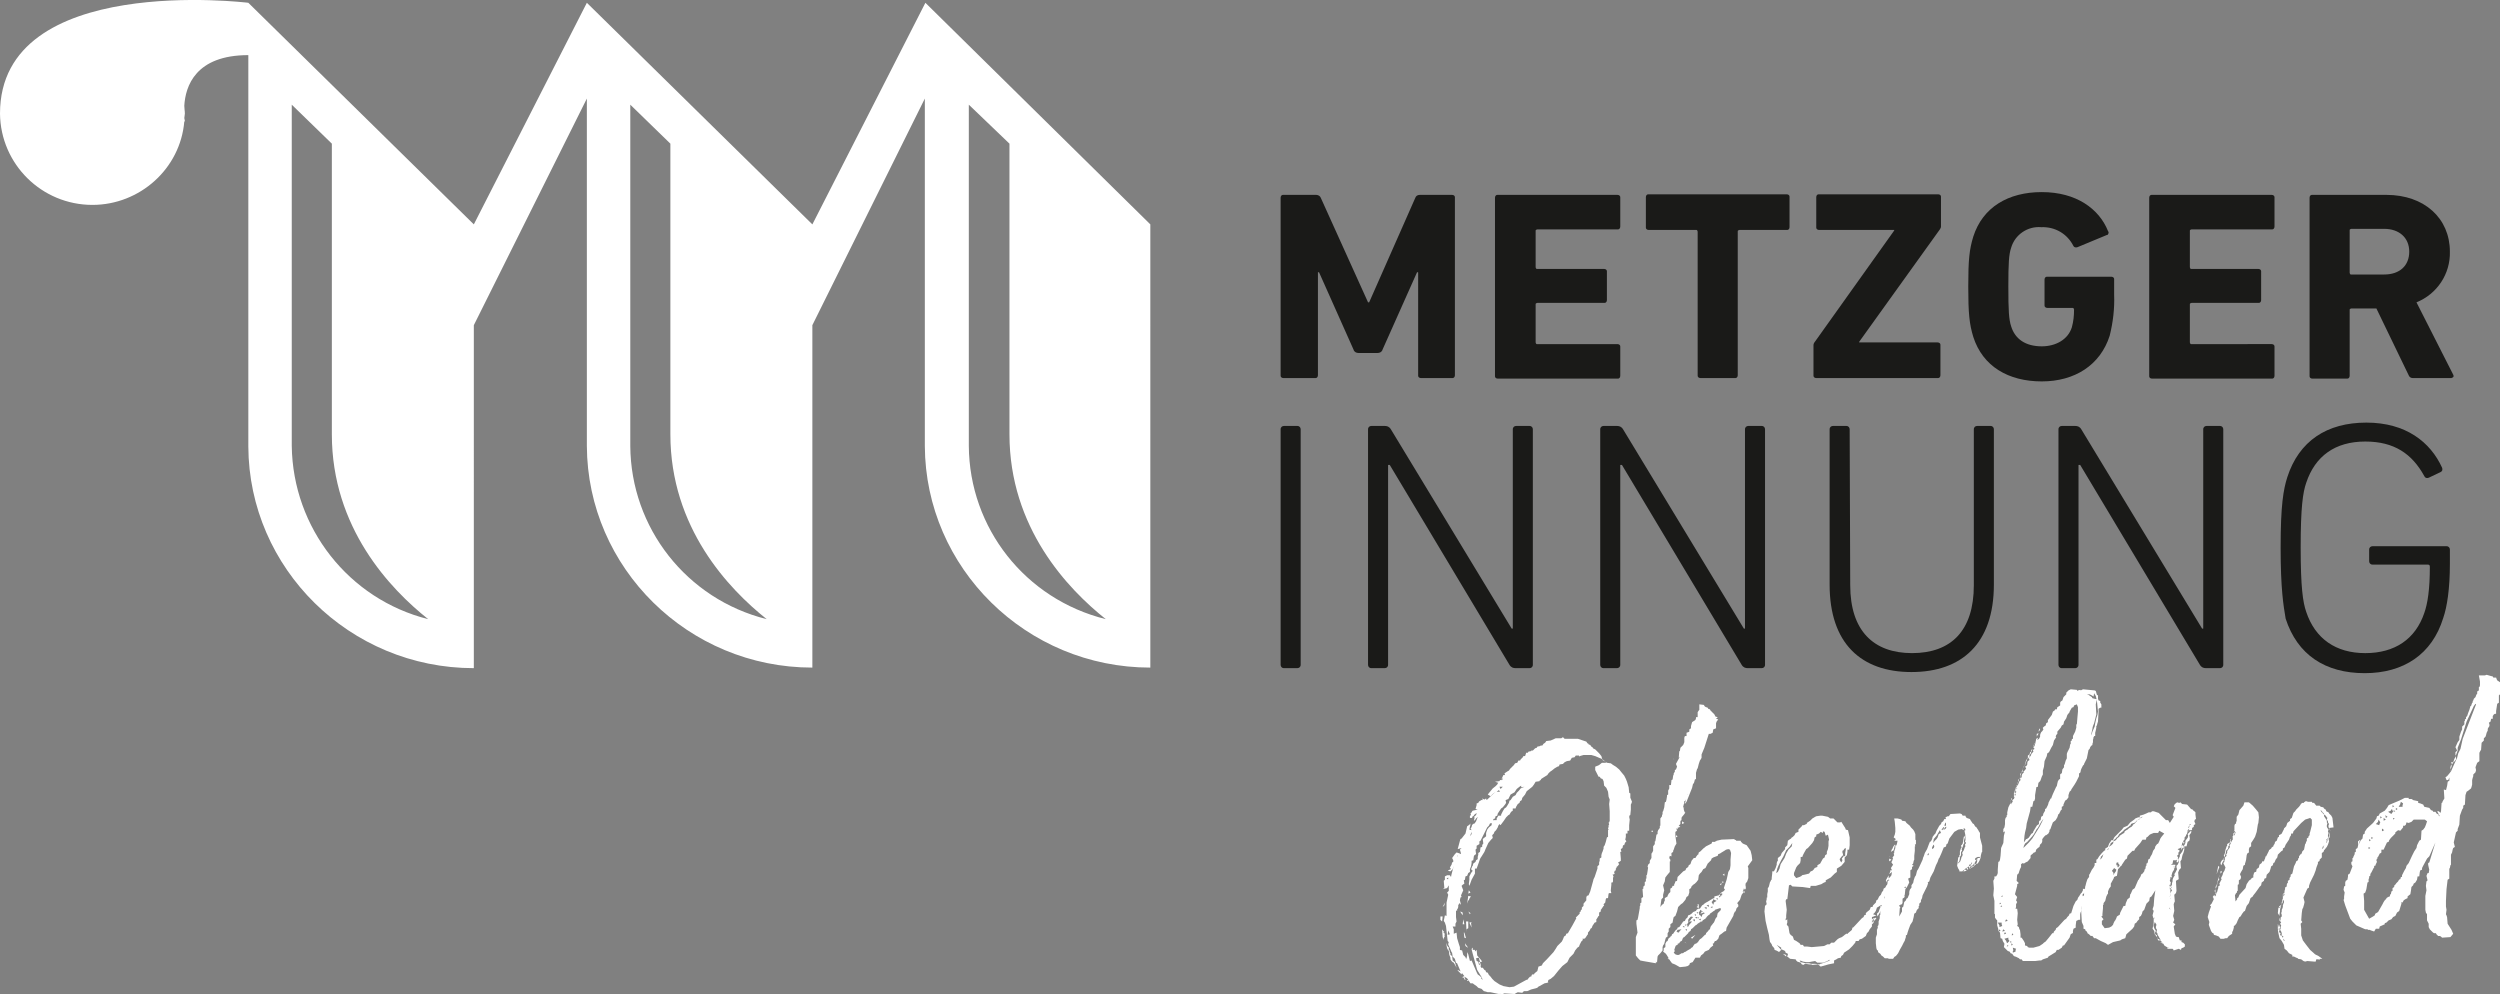
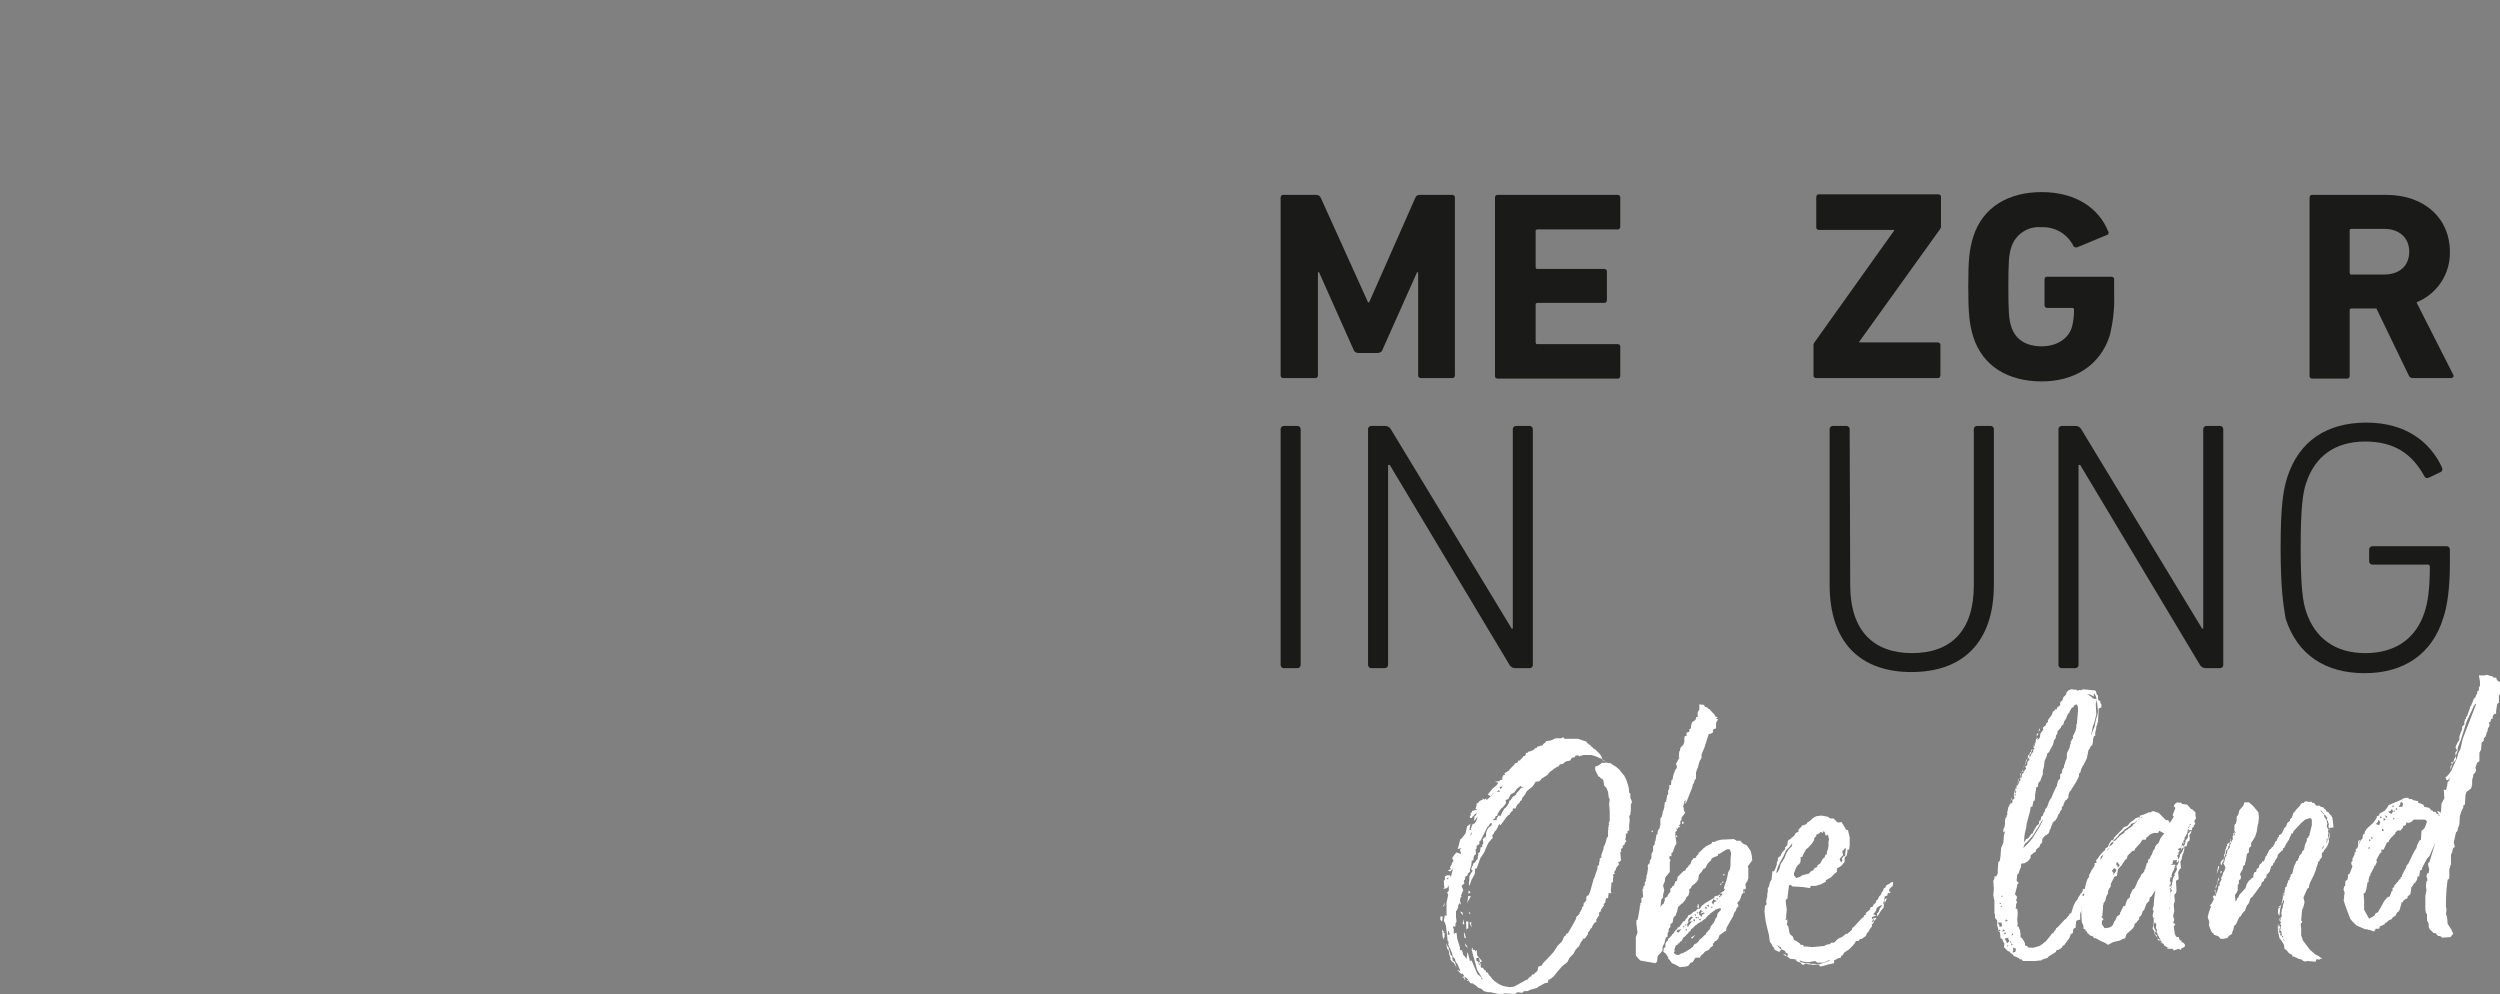
<svg xmlns="http://www.w3.org/2000/svg" version="1.1" id="Ebene_1" x="0px" y="0px" viewBox="0 0 449 178.6" style="enable-background:new 0 0 449 178.6;" xml:space="preserve">
  <rect x="0" y="0" width="449" height="178.6" fill="#808080" stroke="none" />
  <style type="text/css">
	.st0{fill:#1A1A18;}
	.st1{fill:#FFFFFF;}
</style>
  <g>
    <path class="st0" d="M230,77.1c0-0.4,0.3-0.6,0.6-0.6h2.4c0.4,0,0.6,0.3,0.6,0.6v42.3c0,0.4-0.3,0.6-0.6,0.6h-2.4   c-0.4,0-0.6-0.3-0.6-0.6V77.1z" />
    <path class="st0" d="M245.7,77.1c0-0.4,0.3-0.6,0.6-0.6h2.4c0.4,0,0.8,0.1,1.1,0.6l21.7,35.8h0.2V77.1c0-0.4,0.3-0.6,0.6-0.6h2.4   c0.4,0,0.6,0.3,0.6,0.6v42.3c0,0.4-0.3,0.6-0.6,0.6h-2.5c-0.4,0-0.8-0.1-1.1-0.6l-21.5-35.9h-0.3v35.9c0,0.4-0.3,0.6-0.6,0.6h-2.4   c-0.4,0-0.6-0.3-0.6-0.6V77.1L245.7,77.1z" />
-     <path class="st0" d="M287.4,77.1c0-0.4,0.3-0.6,0.6-0.6h2.4c0.4,0,0.8,0.1,1.1,0.6l21.7,35.8h0.2V77.1c0-0.4,0.3-0.6,0.6-0.6h2.4   c0.4,0,0.6,0.3,0.6,0.6v42.3c0,0.4-0.3,0.6-0.6,0.6h-2.5c-0.4,0-0.8-0.1-1.1-0.6l-21.5-35.9H291v35.9c0,0.4-0.3,0.6-0.6,0.6H288   c-0.4,0-0.6-0.3-0.6-0.6V77.1L287.4,77.1z" />
    <path class="st0" d="M332.3,105.1c0,8.2,4.2,12.2,11.1,12.2c7,0,11.1-4,11.1-12.2v-28c0-0.4,0.3-0.6,0.6-0.6h2.4   c0.4,0,0.6,0.3,0.6,0.6V105c0,10.6-5.8,15.7-14.8,15.7s-14.7-5.1-14.7-15.7V77.1c0-0.4,0.3-0.6,0.6-0.6h2.4c0.4,0,0.6,0.3,0.6,0.6   L332.3,105.1L332.3,105.1z" />
    <path class="st0" d="M369.7,77.1c0-0.4,0.3-0.6,0.6-0.6h2.4c0.4,0,0.8,0.1,1.1,0.6l21.7,35.8h0.2V77.1c0-0.4,0.3-0.6,0.6-0.6h2.4   c0.4,0,0.6,0.3,0.6,0.6v42.3c0,0.4-0.3,0.6-0.6,0.6h-2.5c-0.4,0-0.8-0.1-1.1-0.6l-21.5-35.9h-0.3v35.9c0,0.4-0.3,0.6-0.6,0.6h-2.4   c-0.4,0-0.6-0.3-0.6-0.6L369.7,77.1L369.7,77.1z" />
    <path class="st0" d="M409.6,98.3c0-7.6,0.5-10.4,1.2-12.6c2.1-6.5,7.1-9.8,14.2-9.8s11.5,3.5,13.6,8.1c0.1,0.3,0.1,0.6-0.3,0.8   l-2.1,1c-0.3,0.1-0.6,0.1-0.8-0.3c-2.2-4-5.4-6.2-10.6-6.2c-5.4,0-9,2.6-10.6,7.4c-0.6,1.7-1,4.4-1,11.6s0.4,9.9,1,11.6   c1.6,4.8,5.3,7.4,10.6,7.4c5.3,0,9-2.5,10.6-7.2c0.6-1.7,1-4.2,1-8.3c0-0.3-0.1-0.4-0.4-0.4h-9.9c-0.4,0-0.6-0.3-0.6-0.6v-2.1   c0-0.4,0.3-0.6,0.6-0.6h13.3c0.4,0,0.6,0.3,0.6,0.6v2.6c0,4.4-0.5,7.7-1.2,9.7c-2,6.5-7.1,9.9-14.1,9.9c-7.1,0-12.1-3.3-14.2-9.8   C410.1,108.7,409.6,105.8,409.6,98.3z" />
  </g>
-   <path class="st1" d="M174,80.1v-1.6V18.8l7.3,7V78c0,16.8,10.5,27.8,17.3,33.2C184.1,107.6,174.1,94.8,174,80.1 M113.2,80.1v-1.6  V18.8l7.2,7V78c0,16.8,10.5,27.8,17.3,33.2C123.3,107.6,113.3,94.8,113.2,80.1 M52.4,80.1v-1.6V18.8l7.2,7V78  c0,16.8,10.5,27.8,17.3,33.2C62.6,107.6,52.6,94.8,52.4,80.1 M166.2,0.5L166.2,0.5l-20.3,39.8L105.4,0.5L85.1,40.3L44.6,0.5  C44.6,0.5,0-5,0,20.4c0.1,9.1,7.5,16.4,16.6,16.4c8.5,0,15.8-6.5,16.5-15h0.1c0,0,0-0.2-0.1-0.6c0-0.2,0.1-0.5,0.1-0.8  c0-0.5-0.1-0.9-0.1-1.4c0.2-3.5,2-9.1,11.5-9.1v70.3l0,0c0.1,21.9,18.2,39.8,40.5,39.8V58.4l20.3-40.7v62.4l0,0  c0.1,21.9,18.2,39.8,40.5,39.8V58.4l20.2-40.7v62.4l0,0c0.1,21.9,18.2,39.8,40.5,39.8V40.3L166.2,0.5z" />
  <path class="st0" d="M230,35.5c0-0.3,0.2-0.5,0.4-0.5c0,0,0,0,0.1,0h5.9c0.3,0,0.7,0.2,0.8,0.5l8.5,18.8h0.2l8.3-18.8  c0.1-0.3,0.4-0.5,0.8-0.5h5.8c0.3,0,0.5,0.2,0.5,0.4c0,0,0,0,0,0.1v31.9c0,0.3-0.2,0.5-0.4,0.5c0,0,0,0-0.1,0h-5.6  c-0.3,0-0.5-0.2-0.5-0.4c0,0,0,0,0-0.1V48.9h-0.2l-6.2,13.9c-0.1,0.4-0.5,0.6-0.9,0.6H244c-0.4,0-0.8-0.2-0.9-0.6l-6.2-13.9h-0.2  v18.5c0,0.3-0.2,0.5-0.4,0.5c0,0,0,0-0.1,0h-5.7c-0.3,0-0.5-0.2-0.5-0.4c0,0,0,0,0-0.1L230,35.5L230,35.5z" />
  <path class="st0" d="M268.5,35.5c0-0.3,0.2-0.5,0.4-0.5c0,0,0,0,0.1,0h21.5c0.3,0,0.5,0.2,0.5,0.4c0,0,0,0,0,0.1v5.2  c0,0.3-0.2,0.5-0.4,0.5c0,0,0,0-0.1,0h-14.4c-0.1,0-0.3,0.1-0.3,0.2v0.1V48c0,0.1,0.1,0.3,0.2,0.3h0.1h12c0.3,0,0.5,0.2,0.5,0.4  c0,0,0,0,0,0.1v5.1c0,0.3-0.2,0.5-0.4,0.5c0,0,0,0-0.1,0h-12c-0.1,0-0.3,0.1-0.3,0.2v0.1v6.8c0,0.1,0.1,0.3,0.2,0.3h0.1h14.4  c0.3,0,0.5,0.2,0.5,0.4c0,0,0,0,0,0.1v5.2c0,0.3-0.2,0.5-0.4,0.5c0,0,0,0-0.1,0H269c-0.3,0-0.5-0.2-0.5-0.4c0,0,0,0,0-0.1V35.5z" />
-   <path class="st0" d="M305.4,67.9c-0.3,0-0.5-0.2-0.5-0.4c0,0,0,0,0-0.1V41.6c0-0.1-0.1-0.3-0.2-0.3c0,0,0,0-0.1,0h-8.5  c-0.3,0-0.5-0.2-0.5-0.4c0,0,0,0,0-0.1v-5.4c0-0.3,0.2-0.5,0.4-0.5c0,0,0,0,0.1,0h24.8c0.3,0,0.5,0.2,0.5,0.4c0,0,0,0,0,0.1v5.4  c0,0.3-0.2,0.5-0.4,0.5c0,0,0,0-0.1,0h-8.5c-0.1,0-0.3,0.1-0.3,0.2c0,0,0,0,0,0.1v25.8c0,0.3-0.2,0.5-0.4,0.5c0,0,0,0-0.1,0  L305.4,67.9z" />
  <path class="st0" d="M326.2,67.9c-0.3,0-0.5-0.2-0.5-0.4c0,0,0,0,0-0.1v-5.3c0-0.2,0-0.3,0.1-0.5l14.4-20.2v-0.1h-13.5  c-0.3,0-0.5-0.2-0.5-0.4c0,0,0,0,0-0.1v-5.4c0-0.3,0.2-0.5,0.4-0.5c0,0,0,0,0.1,0h21.4c0.3,0,0.5,0.2,0.5,0.4c0,0,0,0,0,0.1v5.3  c0,0.2-0.1,0.3-0.2,0.5l-14.5,20.2v0.1H348c0.3,0,0.5,0.2,0.5,0.4c0,0,0,0,0,0.1v5.4c0,0.3-0.2,0.5-0.4,0.5c0,0,0,0-0.1,0H326.2z" />
  <path class="st0" d="M353.5,51.5c0-4.9,0.2-6.7,0.9-9c1.7-5.3,6.3-8,12.3-8c6.2,0,10.3,3,11.9,7c0.2,0.2,0.1,0.5-0.1,0.7  c0,0,0,0-0.1,0l-5.3,2.2c-0.3,0.1-0.6,0-0.7-0.2c-1.1-2.2-3.3-3.5-5.8-3.4c-2.4-0.2-4.7,1.3-5.4,3.7c-0.4,1.2-0.5,2.7-0.5,7  s0.1,5.9,0.5,7.1c0.7,2.3,2.6,3.6,5.5,3.6c2.5,0,4.7-1.2,5.4-3.4c0.3-1.1,0.4-2.1,0.4-3.2c0-0.1-0.1-0.3-0.2-0.3h-0.1h-4.5  c-0.3,0-0.5-0.2-0.5-0.4c0,0,0,0,0-0.1v-4.6c0-0.3,0.2-0.5,0.4-0.5c0,0,0,0,0.1,0h11.5c0.3,0,0.5,0.2,0.5,0.4c0,0,0,0,0,0.1v2.7  c0.1,2.5-0.2,5-0.8,7.4c-1.7,5.3-6.3,8.2-12.2,8.2c-6,0-10.6-2.7-12.3-8C353.7,58.2,353.5,56.3,353.5,51.5" />
-   <path class="st0" d="M386,35.5c0-0.3,0.2-0.5,0.4-0.5c0,0,0,0,0.1,0H408c0.3,0,0.5,0.2,0.5,0.4c0,0,0,0,0,0.1v5.2  c0,0.3-0.2,0.5-0.4,0.5c0,0,0,0-0.1,0h-14.4c-0.1,0-0.3,0.1-0.3,0.2v0.1V48c0,0.1,0.1,0.3,0.2,0.3h0.1h12c0.3,0,0.5,0.2,0.5,0.4  c0,0,0,0,0,0.1v5.1c0,0.3-0.2,0.5-0.4,0.5c0,0,0,0-0.1,0h-12c-0.1,0-0.3,0.1-0.3,0.2v0.1v6.8c0,0.1,0.1,0.3,0.2,0.3h0.1H408  c0.3,0,0.5,0.2,0.5,0.4c0,0,0,0,0,0.1v5.2c0,0.3-0.2,0.5-0.4,0.5c0,0,0,0-0.1,0h-21.5c-0.3,0-0.5-0.2-0.5-0.4c0,0,0,0,0-0.1V35.5z" />
  <path class="st0" d="M432.7,45.2c0-2.5-1.8-4.1-4.5-4.1h-5.9c-0.1,0-0.3,0.1-0.3,0.2v0.1V49c0,0.1,0.1,0.3,0.2,0.3h0.1h5.9  C431,49.3,432.7,47.7,432.7,45.2 M433.3,67.9c-0.3,0-0.6-0.2-0.7-0.5l-5.8-12h-4.5c-0.1,0-0.3,0.1-0.3,0.2v0.1v11.8  c0,0.3-0.2,0.5-0.4,0.5c0,0,0,0-0.1,0h-6.2c-0.3,0-0.5-0.2-0.5-0.4c0,0,0,0,0-0.1v-32c0-0.3,0.2-0.5,0.4-0.5c0,0,0,0,0.1,0h13.3  c6.8,0,11.4,4.2,11.4,10.2c0.1,4-2.3,7.6-6,9.1l6.6,13c0.1,0.2,0.1,0.4-0.1,0.5c-0.1,0-0.2,0.1-0.2,0.1H433.3z" />
  <g>
    <path class="st1" d="M259,165.5l-0.3-0.3v-0.6h0.4L259,165.5z M259.1,166l-0.1-0.2L259.1,166L259.1,166z M259.5,167.7l-0.1,0.3   l0.1,0.1l-0.2,0.4v0.3l-0.2-0.5l-0.1-1.4l0.2,0.3l0.2,0.2l-0.2,0.1L259.5,167.7z M259.4,162.6l-0.3,0.3l0.4-0.8L259.4,162.6z    M293.1,144l-0.1,0.3l-0.1,0.2v0.9l-0.1,1h-0.1l-0.1,0.3l0.1,0.5l-0.1,1v1h-0.3v0.5H292v0.6l-0.1,0.5l0.2,0.3l-0.2,0.2l-0.1,0.2   l-0.1,0.3h-0.2l-0.1,0.5l-0.3,0.2l0.1,0.5H291l0.1,1.2v0.4l-0.3,0.2l-0.2,0.1l0.2,0.3l-0.3,0.4h-0.1l-0.1,0.3l-0.1,0.1v0.3   l-0.2,0.1l-0.1,0.3l0.1,0.2l-0.1,0.1l-0.3,0.1l0.1,0.1l0.1,0.3l-0.1,0.1v0.7l-0.1,0.2h-0.2v0.4l-0.1,1v0.1l0.1,0.4H289l-0.1,0.1   l-0.1,0.8h-0.3l-0.1,0.2l-0.1,0.6l-0.3,0.3l0.1,0.3H288l-0.4,0.6l-0.1,0.1v0.3l-0.3,0.2v0.6h-0.1l-0.3,0.5l-0.1,0.1v0.5l-0.3,0.1   l-0.4,0.6l-0.1,0.3l-0.2,0.2h-0.1v0.2l-0.4,0.5v0.3l-0.1,0.1l-0.4,0.6l-0.2,0.1h-0.3l0.1,0.2l-0.3,0.3l-0.3,0.6l-0.1,0.3l-0.3,0.2   l-0.4,0.5l-0.3,0.6l-0.7,0.7l-0.4,0.8l-0.9,0.7l-0.7,0.8l-0.8,1l-0.6,0.5l-0.4,0.2l-0.1,0.3l0.1,0.1l-0.2,0.1l-0.5,0.1l-0.9,0.5   l-0.2,0.1l-0.1,0.1l-0.1,0.1l-0.3,0.1l-0.8,0.2l-0.7,0.3h-0.6l-0.3,0.3l-0.8-0.1l-0.4,0.2l-0.1,0.1h-0.4l-1.5-0.1l-0.5,0.2   l-0.1-0.1h-0.5l-1.4-0.3h-0.5l-0.3-0.1l-0.4-0.1l-0.4-0.4l-0.6-0.2l-0.3-0.3l-0.3-0.2l-0.4-0.3h-0.4l-0.6-0.9l-0.5-0.3l0.2,0.6   h-0.1l-0.2-0.4l-0.3-0.1l0.4-0.2l-0.7-0.9l-0.6-1.4l-0.2-0.1l-0.2-0.7l-0.3-0.3l-0.1-0.1l-0.1-0.7l-0.1-0.1l-0.2-0.5l-0.4-0.9   l0.1-0.4l-0.1-0.1L260,169l-0.3-2.7l-0.2-0.6l-0.2-0.3l0.2-1l0.3,0.1v-2.4l0.3-1.4l-0.2-0.4l0.3-0.3v-1l-0.3,0.5l-0.8,0.2l0.3-0.2   l-0.1-1.3l0.2-0.2v-0.6l0.4-0.2h0.5l0.2,0.3l0.1-0.5l0.4-1.5l-0.2,0.6l-0.4,0.4l-0.4-0.1v-0.1l0.5-0.2l-0.2-0.3l0.3-0.5l0.1-0.4   l0.2-0.1v-0.3l-0.2-0.4l0.5-0.7l0.3-0.3l0.6,0.2v0.1l-0.4,0.2l-0.1,0.1v0.3l-0.1,0.2l0.2-0.6l0.6-0.3l-0.2-0.7l0.3-0.3l-0.7,0.2   l0.4-1.5l0.1-0.3l0.2-0.1l0.7-0.9l0.3-1.3l0.3-0.2l0.1-0.1l0.3-0.2l-0.2,0.3l0.1,0.1l-0.1,0.1l-0.1,0.6l0.4,0.1l-0.2-0.3l0.1-0.1   l0.1-0.2l0.1-0.4h0.1l0.1-0.2l0.1,0.1l0.1-0.1l0.1-0.1l0.2-0.3l0.3-0.8l-0.3,0.3l-0.2,0.3l-0.2,0.1l0.1-0.4v-0.4l0.3-0.2l0.1-0.4   l-0.5,0.4v0.1l-0.3,0.2v0.2H264v-0.4l0.2-0.1l-0.1-0.3l0.2-0.2l0.1-0.2l0.1-0.1l0.9-0.2l-0.4-0.1l0.2-0.7v-0.3l0.3-0.1l0.1-0.2   l0.1-0.1l0.2-0.1l0.1-0.1h0.3l-0.1-0.3l0.4,0.2l0.3-0.2l0.1,0.3l1.6-1.5l-0.5,0.4l-0.4,0.4l-0.5-0.3l0.4-0.5l0.5-0.6l0.5-0.4   l0.3-0.3l0.1-0.2l0.1-0.1l-0.6-0.2l0.8-0.1l0.1-0.2h0.4l0.1-0.4l-0.3,0.4l0.4-0.9h0.3l-0.1-0.3l0.3-0.2l0.3-0.2l0.2-0.1l0.2-0.3   l0.3-0.3l0.4-0.4l0.2-0.3l0.4-0.1l0.2-0.4h0.3l0.1-0.2l0.4-0.4l0.1-0.2h0.3l0.2-0.6h0.3l0.1-0.2l0.5-0.1v-0.1h0.3l0.4-0.4l0.3-0.1   l0.1-0.2l0.5-0.1l0.1-0.1h0.3l0.2-0.3l0.3-0.2l0.2-0.3l0.8-0.1l0.9-0.4h1l0.3-0.2l0.3,0.3h0.6h0.6h0.5h0.7l1.5,0.5l0.2,0.3l0.2,0.1   v0.1l0.3,0.1l0.2,0.3l0.2,0.1l0.1,0.2l0.4,0.2l0.7,0.7l0.4,0.5l0.2,0.7l0.5,0.3l0.3,0.2l0.7,0.1l0.4,0.3l0.5,0.3l0.6,0.5l0.4,0.5   l0.5,0.6l0.3,0.6l0.2,0.5l0.3,1l0.1,1l0.2,0.1v0.4v0.4l0.1,0.2L293.1,144z M261.3,172.8l0.3,1l-0.5-0.9l-0.2-0.1l-0.2-0.2l-0.2-0.3   V172l-0.2-0.5l-0.1-0.8h-0.1l-0.2-0.4l-0.2-1l0.2,0.5l0.2,0.3h0.1v0.5h0.1l0.1,0.5l0.1,0.1v0.3l0.3,0.2l0.1,0.8L261.3,172.8z    M259.6,160.5L259.6,160.5l0.2,0.1L259.6,160.5z M260.4,167.8l-0.3-0.7l-0.1,0.8L260.4,167.8z M260.1,157.6l-0.3,0.2l0.2,0.1h0.1   L260.1,157.6L260.1,157.6z M286.5,138.3v-0.6l0.7-0.3l0.5-0.4h0.8l-0.4-0.4l-0.4-0.3l-0.5-0.2l-0.7-0.3l-0.7-0.2h-1h-0.4l-0.7,0.2   l-0.1,0.1v-0.2H283l-0.2,0.3l-0.5,0.1l-0.3,0.5l-0.6,0.1l-0.4,0.2l-0.3,0.3l-0.6,0.1l-0.1,0.3l-0.3,0.1l-0.5,0.3l-0.5,0.4l-0.3,0.2   l-0.3,0.3l-0.2,0.3l-0.8,0.5l-0.3,0.2l-0.1,0.2l-0.2,0.1v0.1l-0.7,0.1l-0.3,0.5l-0.3,0.4l-0.5,0.4l-0.5,0.4l-0.3,0.6l-0.5,0.6   l-0.1,0.4l-0.3,0.2l-0.1,0.3l-0.3,0.2l-0.3,0.5l-0.1,0.3h-0.5v0.4l-0.3,0.2l-0.3,0.5l-0.2,0.1l-0.4,0.4l-0.4,0.6l-0.3,0.4l-0.3,0.4   l-0.2-0.2l-0.2,0.3l-0.1,0.3l-0.3,0.5l-0.3,0.3l-0.1,0.3L268,150l0.1,0.5l-0.3,0.3l-0.5,0.6l-0.5,1.1l-0.2,0.5l-0.5,0.8l-0.2,0.3   l-0.1,0.2l-0.2,0.6l-0.4,1.1h-0.3v0.5v0.4l-0.6,1.1l-0.4,1.1l-0.1-0.3l0.1-0.8v-0.6l0.3-0.6l0.3-0.4l-0.3-0.3l0.1-0.2l0.1-0.3   l0.1-0.1l0.1-0.4l0.4-0.3l0.1-0.3l0.3-0.2v-0.4l0.1-0.4v-0.3l0.3-0.2l0.1-0.8l0.3-0.1v-0.3l0.1-0.2l0.1-0.1l-0.1-0.8l0.1-0.1   l0.5-0.4v-0.6l0.2-0.6l0.3-0.4l0.5-0.4v-0.4l0.1-0.3l0.3-0.2h0.5V147l0.3-0.5h0.5v-0.2l0.3-0.6l0.3-0.5l0.3-0.2l0.2-0.3l0.3-0.5   l0.1-0.4l0.2-0.1l0.4-0.6l0.5-0.3l0.2-0.4l0.4-0.4l0.3-0.4l0.7-0.3l-0.6,0.1v-0.3l-0.3,0.2l-0.5,0.4l-0.4,0.6l-0.7,0.4l-0.4,0.8   l-0.5,0.2l0.1,0.5l-0.2,0.3l-0.4,0.5l-0.3,0.2l-0.6,0.9l-0.1,0.4l-0.3,0.1l-0.1,0.4l-0.3,0.1v0.6l-0.6,0.2l-0.2,0.4l-0.3,0.3   l-0.2,0.4l-0.4,0.8l-0.3,0.6l-0.3,0.6l-0.2,0.1v0.5l-0.5,0.3v0.5l-0.2,0.2l0.1,0.8l-0.3,0.2l-0.1,0.2l-0.1,0.7l-0.3,0.1v0.4   l-0.1,0.6l-0.2,0.5v0.5l-0.3,0.2l-0.2,0.5l-0.3,0.1l-0.1,0.6l-0.2,0.1l0.1,0.6l-0.3,0.2l-0.2,0.2l0.3,0.8l-0.4,0.9l0.1,0.3   l-0.2,0.1l-0.1,0.5l0.2,0.8l-0.3-0.3l-0.2,0.4v0.3l-0.1,0.3l-0.1,0.1v0.3l-0.1-0.1l-0.1,0.1v1.1l0.1,0.8l-0.2,0.4v0.5h-0.5l0.2,0.5   v0.8l0.5-0.2l0.1,1l0.3,1l0.2,0.6v0.5l0.4,0.1l0.2,0.8l0.4,0.4l0.1,0.3l0.1-0.1l0.1-0.5V171l0.2,0.4l0.3,1.2l0.3-0.1l0.9,2.1   l0.2,0.4l0.4,0.3l0.3,0.3l-0.1,0.1l0.3,0.3l-0.2-0.5l-0.8-1.3l-0.8-2.9l-0.2-0.8l0.1-0.3l0.1,0.1v0.3h0.4v0.3l0.3-0.3l0.1,1   l0.6,0.7l0.3,0.4l-0.6,0.1l0.3,0.7l0.1,0.3h0.3l0.3,0.4l0.2,0.1l0.1,0.3l0.3,0.1l0.2,0.4l0.3,0.3l0.3,0.4l0.4,0.4l0.9,0.6l0.7,0.3   l1.1,0.2l0.8-0.1l2.2-1.2l0.3-0.1l0.1-0.2l0.3-0.3h0.2l0.1-0.3l0.1-0.1h0.3l0.1-0.2l0.5-0.4l0.2-0.8l0.6-0.2l0.2-0.4l0.7-0.7   l1.2-1.3l0.4-0.6l0.3-0.5l0.4-0.4l0.4-0.4l0.2-0.4l0.2-0.5l0.3-0.2l0.1-0.3l0.3-0.1l0.1-0.2l0.7-1.2l0.6-1.1l0.1-0.2l-0.1-0.1   l0.1-0.1l0.4-0.4l0.1-0.1l0.1-0.1v-0.3l0.2-0.1v-0.2l0.2-0.2V163l0.3-0.3v-0.4l0.5-0.6v-0.5l0.1-0.3l0.3-0.1l0.3-0.7l0.5-1.8   l0.1-0.4l0.2-0.4l0.2-0.6l0.2-0.6l0.1-0.3v-0.4l0.3-0.3v-0.4l0.1-0.3v-0.4l0.3-0.2v-0.4l0.1-0.4l0.1-0.2l0.2-0.6v-0.3l0.2-0.3   l0.2-0.6l0.2-0.8l0.2-0.1v-0.6v-0.6l0.1-0.1l-0.1-0.2l0.1-0.3v-0.3l0.1-0.1l-0.1-0.4h0.1l0.1-0.3v-0.6v-0.7v-0.4l-0.1-1.3l0.1-0.8   l-0.2-0.5l-0.1-0.9l-0.3-0.7l-0.4-0.4l-0.1-0.8l-0.2-0.4l-0.3-0.1l-0.2-0.3h-0.2L286.5,138.3z M262.4,174.5l0.2,0.1l-0.1,0.4   l-0.7-0.7v-0.1l0.2,0.1L262.4,174.5z M262.7,164.4l-0.4-0.6v-0.1l0.4,0.2V164.4z M263,166h-0.3l0.1-0.9L263,166z M263.3,168.5   l-0.3-0.1l-0.1-0.9h0.1L263.3,168.5z M263.1,169.4l0.5,0.7v0.1l-0.4-0.3L263.1,169.4z M263.5,176.2V176l0.3,0.1L263.5,176.2   L263.5,176.2z M263.7,165.5v1.2l-0.3,0.2v0.5l-0.1-1.9H263.7z M263.7,160.9l0.5,0.1l-0.1,0.1l-0.2,0.3l-0.1,0.3h-0.1l-0.2,0.6   L263.7,160.9z M264,164.2l-0.3-0.5l0.4,0.3L264,164.2z M264.1,160.3l-0.4,0.2l0.1-0.6L264.1,160.3z M264.3,165.6l-0.1,0.2l0.1,0.8   l-0.4-0.9L264.3,165.6z M265.1,172.1l0.1,0.5l0.3,0.1l0.1,0.5l0.4,0.3l-0.4-1.5L265.1,172.1z M264,150.2l0.3-0.4v-0.4L264,150.2z    M269.4,142.2l-0.2-0.3l-0.4,0.3H269.4z M269.3,141.3l0.2,0.4l0.4-0.4H269.3z" />
    <path class="st1" d="M313.9,155.6l0.1,0.3v0.3v0.5v0.4v0.6l-0.2,0.6l-0.3,0.4v0.5l0.1,0.1l-0.1,0.1l0.1,0.1l-0.1,0.1l-0.1,0.2   l-0.1-0.1l-0.1-0.2l0.1-0.1l-0.1,0.1v0.1l-0.1,0.3l-0.1,0.2l0.1,0.2l-0.3,0.4l-0.1,0.3l-0.2,0.6l-0.5,0.6l0.2,0.3v0.3l-0.3,0.3   l-0.2,0.6h-0.1l-0.2,0.4l-0.1,0.4l-0.4,0.7l-0.8,1.4l-0.1,0.6l-0.3,0.1l-0.5,0.4l-0.3,0.2l-0.1,0.1l-0.2,0.6l-0.1,0.1l-0.3,0.3H308   l-0.2,0.4l-0.2,0.1l0.1,0.3l-0.5,0.4l-0.3,0.4l-0.7,0.3l-0.3,0.4l-0.4,0.3l-0.2,0.4h-0.8l-0.5,0.8l-0.3,0.1l-0.2,0.1l-0.1,0.3   l-0.3,0.2l-0.4,0.1l-1,0.1l-0.7-0.4l-0.2-0.1l-0.5-0.2l-0.3-0.4l-0.2-0.3l-0.3-0.1l0.2-0.1l-0.3-0.5l-0.2-0.3l-0.5-0.4l0.1-0.2   v-0.4l0.3-0.2v-0.6l0.2-0.4l0.2-0.1l0.1-0.3l0.1-0.2l0.3-0.2v-0.1l0.2-0.1l0.1-0.3l0.2-0.1l0.2-0.3l0.3-0.4l0.2-0.1l0.1-0.3   l0.3-0.1l0.5-0.7l0.2-0.3l0.3-0.1l0.2-0.4l0.3-0.2l-0.1-0.1h0.1l0.1-0.3l0.3-0.1l0.3-0.2l0.3-0.3l0.5-0.2l0.1-0.2l0.3-0.2h0.3   l0.4-0.6l0.2-0.1l0.2-0.2l0.3-0.2l0.2-0.1l1-0.6l0.3-0.1V161l0.8-0.2l0.3-0.4l0.3-0.2l0.2-0.1l0.3-0.3l-0.2-0.3l0.3-0.9l0.2-0.6   l0.2-0.9l0.1-0.5l0.3-0.5l0.1-0.7v-1l0.1-1.2l-0.2-0.6l-0.3-0.1l-0.4,0.1l-0.3,0.2l-0.5,0.3l-0.3,0.2l-0.3,0.1l-0.1,0.3l-0.8,0.3   l-0.3,0.2l-0.1,0.3l-0.6,0.6l-0.4,0.8l-0.4,0.2l-0.3,0.5l-0.3,0.3l-0.2,0.3L305,158l-0.3,0.4l-0.3,0.3l-0.3,0.2l-0.3,0.3l-0.1,0.3   l-0.3,0.2v0.6l-0.2,0.6l-0.3,0.2l-0.2,0.5l-0.5,0.6l-0.3,0.2l-0.1,0.1l-0.4,0.4l-0.2,0.8l-0.3,0.8l-0.3,0.2l-0.1,0.4l-0.1,0.6   L300,166v0.5l-0.3,0.3v0.5l-0.2,0.3v0.6l-0.3,0.2l-0.1,0.3l-0.1,0.4l-0.1,0.4l-0.2,0.3l-0.1,0.3v0.6l-0.4,0.5l-0.1,0.1l-0.3,0.3   l-0.1,0.2l-0.1,1.1l-0.2-0.2v0.3l-2.3-0.4l-0.5-0.1l-0.4-0.4l-0.4-0.5v-0.8v-1.6v-0.9l0.3-0.8l-0.2-1.6v-0.6l0.2-0.1l0.1-0.4   l0.3-1.7v-0.3l0.1-0.2v-0.4l0.2-0.1v-0.8l0.3-0.2l-0.1-1.4l0.1-0.1l0.1-0.1l-0.1-0.2l0.3-0.3v-0.6l0.2-0.1v-0.5h0.1v-0.6l0.1-0.1   l0.1-0.6l0.1-0.7l-0.1-0.1l0.1-0.4l0.1-0.1l0.2-0.2v-0.4l0.3-0.5v-0.8l0.1-0.1l0.2-0.4V152l0.3-0.4v-0.5h0.1l0.1-0.6l0.1-0.6   l0.2-0.1v-0.4l0.1-0.3l0.3-0.4v-0.4h0.1v-0.5V147l0.3-0.4v-0.3h0.1v-0.5l0.1-0.1l0.2-0.7l0.1-0.9l0.2-0.1l0.1-0.4l0.1-0.6v-0.2   l0.2-0.1V142l0.2-0.4V141h0.3l0.1-0.9l0.2-0.1l0.1-0.7l0.1-0.2v-0.2l0.2-0.3v-0.3l0.2-0.1l0.2-0.5l-0.2-0.5l0.7-1.3l-0.2,0.2   l0.1-1.2h0.1l0.1-0.6l0.1-0.1l0.1-0.1l0.3-0.3l0.2-0.5v-0.8l0.1-0.3h0.3v-0.6l0.3-0.1l0.2-0.1V131l0.3-0.2v-0.4l0.2-0.7l0.6-0.4   l0.1-0.3v-0.2h0.3v-0.6v-0.3l0.2-0.3l0.1-0.1v-1l0.8,0.1l0.2,0.3l0.2,0.1l0.3,0.1l0.1,0.2l0.3,0.1l0.1,0.2l0.7,0.7l0.2,0.4l0.4,0.1   l-0.3,0.3l0.4,0.1l-0.3,0.4l-0.1,0.3v0.9l-0.5,0.2l-0.1,0.6l-0.4,0.2h-0.3l-0.8,2.5l-0.5,1.2v0.6l-0.1,0.2l-0.2,0.3l-0.1,0.3   l-0.1,0.3l-0.1,0.4l-0.1,0.4l-0.1,0.1l-0.2,0.7v1.1l-0.2,0.1l-0.1,0.4l-0.1,0.3l-0.2,0.1l-0.1,0.2l-0.1,0.1l-0.2,0.3l-0.1,0.6   l-0.1,0.4l-0.3,0.2l-0.1,0.6l-0.3,0.6l-0.2,0.1v0.3l-0.1,0.3l-0.1,0.4l0.3,1.2l-0.5,0.6l-0.2,0.1l0.1,0.2v0.3l-0.2,0.1v0.6   l-0.3,0.3v0.3l-0.5,0.2l0.2,0.4l-0.3,0.2v0.7l0.2,1.4l-0.3,0.5l-0.2,0.6l-0.1,0.2v0.2l-0.3,0.2v0.6l-0.3-0.1l-0.1,0.4l0.2,0.3v0.3   h-0.1v1.9l-0.5,0.6l-0.3,0.4l-0.1,0.7l-0.3,0.7l0.2,0.9l-0.2,0.8v0.5l-0.3,0.3l-0.2,1.4l0.3-0.4l0.3-0.2l0.1-0.4l0.1-0.1v-0.5   l0.5-0.3v-0.1l0.2-0.4l0.3-0.3v-0.4v-0.2l0.3-0.2l0.1-0.3h0.2l0.1-0.1v-0.3h0.1l0.1-0.4l0.3-0.1l0.1-0.7l0.5-0.5l0.5-0.5l0.4-0.2   l0.1-0.2V156l0.4-0.3l0.1-0.3l0.3-0.2l0.2-0.6l0.4-0.5h0.3l0.1-0.2l0.3-0.4h0.1l0.1-0.4l0.3-0.2l0.5-0.5l0.5-0.4l1-0.5l0.1-0.3h0.5   l0.1-0.1h0.1l0.1-0.1l0.9-0.2l2.3-0.1v0.1l0.3,0.1v0.1h0.8l0.1,0.2l0.3,0.3l0.7,0.3l0.7,1l0.2,0.8l0.1,0.9L313.9,155.6z    M296.9,149.4h-0.3l0.1-0.3L296.9,149.4z M308.9,163.1l-0.6,0.2l-0.3,0.1l-0.1,0.2h-0.1l-0.4,0.3l-0.3,0.2v0.1l-0.3,0.2l-0.3,0.3   v0.1h-0.1l-0.1,0.2l-0.2,0.1l-0.3,0.2l-0.1,0.2h-0.3v0.1l-0.2,0.1l-0.3,0.2l-0.2,0.2l-0.2,0.1l-0.5,0.5l-0.3,0.2v0.1l-0.1,0.2   l-0.3,0.2l-0.1,0.2l-0.1,0.1l-0.1,0.1l-0.5,0.5l-0.2,0.1l-0.1,0.2l-0.1,0.3L302,169l-0.2,0.1l-0.1,0.1l-0.1,0.2l-0.3,0.1v0.2   l-0.3,0.1l-0.1,0.2l-0.2,0.6l0.1,0.2l-0.2,0.3l0.3,0.3l0.3,0.1h0.3l0.2-0.1l0.3-0.2h0.2l0.2-0.1l0.1-0.1l0.3-0.1l0.1-0.1l0.7-0.4   l0.2-0.2l0.2-0.1l0.1-0.2l0.3-0.4h0.2l0.2-0.2l0.2-0.1v-0.1l0.3-0.4l0.3-0.2l0.1-0.1l0.1-0.1l0.4-0.4l0.2-0.1v-0.2l0.4-0.4l0.1-0.2   l0.2-0.1l0.1-0.4l0.1-0.2l0.1-0.1l0.3-0.4l0.1-0.1l0.1-0.2l0.2-0.5l0.3-0.4v-0.2l0.1-0.4l0.1-0.1l0.4-0.4l0.1-0.3L308.9,163.1z    M301.1,167.3l0.3,0.2l0.2-0.1v-0.1l0.4-0.4l-0.7,0.1L301.1,167.3z M301,150l0.3,0.2l-0.3,0.2V150z M301.4,148.8l-0.3,0.2v-0.3   L301.4,148.8z M300.7,136.5l-0.2-0.3l0.1,0.1L300.7,136.5z M302.2,166.4l0.3,0.2v-0.3L302.2,166.4z M301.5,148.6v-0.3l0.3,0.2   L301.5,148.6z M302.7,169.3l0.2,0.1l-0.4-0.1H302.7z M302.6,166.1l0.2,0.2l0.1-0.3L302.6,166.1z M302.1,146.7l-0.4,1.1V147   L302.1,146.7z M302.7,166.9l0.2,0.3l0.1-0.3H302.7z M302.5,147.8l-0.4,0.2v-0.5L302.5,147.8z M303,166l0.1,0.5l0.2-0.2v-0.1   l0.6-0.7h-0.6l-0.1,0.2L303,166z M303.2,165.6l0.5-0.4v-0.1l0.4-0.4l-0.4-0.1l-0.3,0.3l-0.2,0.3V165.6z M302.5,145.1l-0.3,0.2V145   L302.5,145.1z M302.7,145.9l-0.4,0.2v-0.5L302.7,145.9z M303.7,168.4l0.8-0.5l-0.6,0.7L303.7,168.4z M305.8,133.9l0.1-0.1   L305.8,133.9l-0.3,1.4l-0.3,0.6l-0.2,0.8v0.4l-0.4,1.4l-0.7,3l-1,2.5l-0.3,0.4v-0.1l1.8-5.8l0.2-1.6l0.3-0.8l0.1-0.4l0.7-1.4   L305.8,133.9z M304,165.2l0.4,0.3v-0.4L304,165.2z M304.3,164.3l0.3,0.2v-0.3L304.3,164.3z M304.4,164.7l0.4,0.3v-0.3l0.2,0.3   l0.1-0.3l-0.3,0.1v-0.1H304.4z M304.7,163.9l0.2,0.2l0.1-0.3L304.7,163.9z M304.7,162.9l0.3-0.2l-0.2-0.2l0.3-0.1v0.3v0.4   L304.7,162.9z M305.1,165.1l0.3,0.2l0.1-0.3L305.1,165.1z M305.1,163.9l0.1,0.5l0.1-0.1l0.3,0.4l0.1-0.3v-0.1l0.5-0.3l-0.2-0.1   l-0.6-0.5l-0.1,0.2L305.1,163.9z M305.4,164.1l-0.1,0.1v-0.1H305.4L305.4,164.1z M305.6,163.7l0.4,0.2l-0.6,0.2l0.1-0.1   L305.6,163.7z M306.1,163l0.4,0.3v-0.4L306.1,163z M306.5,162.6l0.4,0.3v-0.4L306.5,162.6z M307.2,162.9l0.3,0.2l0.1-0.3   L307.2,162.9z M306.5,132.4L306.5,132.4v0.7l-0.3,0.2v0.5l-0.3,0.1l0.2-0.8L306.5,132.4z M307.4,162l0.3,0.5l0.1-0.3v-0.1l0.5-0.3   l-0.6-0.3l-0.1,0.3L307.4,162z M306.5,132.3v-0.6l0.1,0.5L306.5,132.3z M308.2,161.4l0.3,0.2v-0.3L308.2,161.4z M309.3,160.4   l-0.1,0.1v-0.1l-0.4,0.2l0.2,0.2l-0.3,0.2l0.2,0.2l0.1-0.3l0.1,0.1l0.1-0.3l0.1,0.1L309.3,160.4z M309.1,159l-0.2-0.2l0.3-0.2   L309.1,159z M309.2,160.5v0.1l-0.1-0.1H309.2z M309.5,158.3v0.3l-0.3-0.2L309.5,158.3z M309.7,157.3l-0.3-0.2l0.3-0.2V157.3z    M312.9,161h0.1H312.9L312.9,161z M313.1,160.1l0.2-0.1v0.4h-0.1L313.1,160.1z M313.7,158.8L313.7,158.8L313.7,158.8L313.7,158.8   L313.7,158.8z" />
    <path class="st1" d="M326.5,173.2l-1,0.1l-0.2-0.1h-0.4l-0.6-0.1l-0.3,0.1l-0.1,0.1l-0.3-0.1l-0.2-0.3l-0.3-0.1l-0.3-0.1l-0.2-0.2   l-0.1-0.2l-1-0.1l-0.6-0.5l0.2-0.1v-0.3l-0.4-0.2l-0.1-0.3l-0.4-0.2l-0.3-0.1v-0.3l-0.8-0.5l0.8,0.9l-0.3,0.3l-0.1,0.1l-0.1-0.1   l-0.4-0.2l-0.3-0.1v-0.2l-0.2-0.3l-0.2-0.2l-0.1-0.3l-0.2-0.3l-0.1-0.1l-0.1-0.5l-0.1-0.8l-0.3-1.2l-0.3-1.3l-0.2-1.7l0.1-1   l0.3-0.3l-0.1-0.5l0.1-0.4v-0.3h0.1v-0.6l0.1-0.5v-0.6l0.1-0.1l0.1-0.2l0.2-0.8l0.1-0.1l0.1-0.3h0.1v-0.3l0.1-0.9v-0.3h0.3l0.3-0.6   l0.2-0.6V155l0.1-0.3l0.1-0.1v-0.5l0.5-0.4l0.2-0.5l0.6-0.7v-0.3l0.4-0.4l0.1-0.8l0.4-0.3l0.2-0.1v-0.1l0.3-0.2l0.3-0.3l0.2-0.4   l0.5-0.2V149l0.6-0.6l0.1-0.2h0.3l0.4-0.2h0.1v-0.2l0.3-0.2l0.3-0.2l0.4-0.4l0.5-0.3l0.2-0.1l0.7-0.1h0.4l1,0.2l0.4,0.3h0.6   l0.7,0.7h0.5l0.2-0.1l0.5,0.8l0.2,0.3l0.1,0.3l0.4,0.1l0.3,1.3v1.4l-0.1,0.8h-0.3v0.4l-0.1,0.6l-0.4,0.4v0.8l-0.6,0.7l-0.8,0.5v0.6   l-0.4,0.3l-0.7,0.7l-0.9,0.5v0.3l-0.3,0.1l-0.5,0.3l-1,0.3h-0.9l-0.1,0.4l-1.4-0.2h-0.1l-1.7-0.1l-0.3-0.3l-0.3,0.1l-0.2,1.7   l-0.1,0.8h-0.2l-0.1,0.3l0.2,1.6l-0.1,1v0.5l-0.1,0.1v0.3l0.3-0.2v0.6l-0.1,0.3l0.1,0.2l0.2,0.2l0.2,1.2l0.2,0.3l0.4,0.3l0.2,0.6   l0.4,0.2l0.6,0.4l0.2,0.3h0.4l0.2,0.3h0.6l0.8,0.1l2.2-0.2l0.6-0.3h0.4l0.3-0.3h0.5l0.4-0.4l0.2-0.2l0.3-0.2l0.5-0.2l0.4-0.3   l0.1-0.1l0.3-0.2h0.3v-0.1l0.6-0.5l0.1-0.1l0.1-0.4h0.1l0.3-0.3l1.3-1.4l0.3-0.2l0.1-0.3l0.3-0.1V164l0.2-0.2l0.5-0.4l0.2-0.5h0.3   l0.1-0.3l0.5-0.5l0.1-0.4l0.3-0.2v-0.1l0.2-0.4l0.3-0.3l0.2-0.5l0.2-0.2l0.1-0.4l0.3-0.2l0.2-0.4l0.4-0.2l0.3-0.2l0.1-0.1l0.4-0.1   v0.2l-0.1,0.6h-0.1l-0.5,0.5v0.6l-0.3,0.2v0.3l-0.2,0.1l-0.3,0.1l-0.2,1l-0.1,0.4l-0.1,0.2h-0.3l-0.2,0.1l-0.3,0.2l-0.2,0.1   l-0.2,0.6l-0.2,0.3l-0.3,0.3l0.6,0.2l-0.5,0.2l-0.3,0.1v1v0.7l-0.4,0.5l-0.2,0.4l-0.3,0.3l-0.2,0.5l-0.7,0.5l-0.4,0.1l-0.2,0.3   h-0.5l-0.1,0.3l-0.5,0.6l-0.6,0.6l-0.6,0.4l-0.3,0.2l-0.2,0.4l-0.3,0.2l-0.1,0.3l-0.5,0.1l-0.3,0.2l-0.4,0.2v0.5l-1,0.2l-0.7,0.2   l-0.7,0.2L326.5,173.2z M319.3,156.6l0.3-0.6l0.2-0.8l0.7-1.1l0.3-0.8l0.4-0.7l0.6-0.6l0.1-0.6l-0.5,0.7l-0.6,0.6l-0.5,1.1   l-0.4,0.7l-0.5,1l-0.2,0.5l-0.2,0.8L319.3,156.6z M320.2,171.3l0.6,0.2v0.3L320.2,171.3z M323.2,157.5l0.4-0.2v-0.1l1.3-0.3   l0.3-0.4l0.3-0.1l0.3-0.3l0.1-0.2l0.5-0.2v-0.3l0.5-0.3l0.5-0.9l0.3-0.2l0.1-0.4l0.3-0.2V153l0.2-0.5l0.1-0.6v-0.8l0.1-0.3   l-0.2-0.9l-0.4,0.2l-0.2-0.7l-0.3-0.1v0.3l-0.4-0.2l-0.3,0.3l-0.5,0.2v0.3l-0.3,0.2l-0.1,0.5l-0.3,0.5l-0.8,0.9l-0.3,0.2l-0.4,0.7   l-0.2,0.4l-0.1,0.3h-0.3v0.6l-0.1,0.5l-0.4,0.4l-0.1,0.1l-0.2,0.3l-0.4,1v0.4l0.4,0.5L323.2,157.5z M327.3,173l0.6-0.2l0.5-0.2   l0.3-0.2h-0.2l-0.3,0.2l-0.5,0.2l-0.3,0.1h-0.5h-0.5l-0.4-0.3l-0.6,0.1l-0.5,0.1h-0.5l-0.6-0.1l-0.2-0.1l-0.4-0.1l0.2,0.3l0.5,0.1   l0.3,0.1h0.7l0.4,0.1h0.7l0.8,0.1C327,173,327.2,173.1,327.3,173z M330.9,154.5l-0.1-0.3l0.3-0.4l-0.1-0.2l-0.3,0.3l-0.3,0.4   l0.1,0.3l0.2,0.3L330.9,154.5z M331.4,153.7v-0.5l0.1-0.6v-0.3l-0.2,0.1l-0.1,0.1l-0.1,0.2l-0.2,0.1v0.3l0.1,0.3v0.3l0.2,0.1   L331.4,153.7z M336.2,165.3v-0.1l0.1-0.2h0.1l0.1-0.1h0.2l-0.3,0.3l-0.1,0.2L336.2,165.3L336.2,165.3z M336.2,165.8l0.1-0.3h0.3   l-0.3,0.5L336.2,165.8z M336.6,165l0.3-0.2l0.1,0.1l-0.3,0.4l-0.2,0.1L336.6,165z M337.1,164.1l0.3-0.3l0.2-0.6l0.2-0.3l0.3-0.3   l0.3-0.4l-0.1,0.8l-0.5,0.6l-0.6,1L337.1,164.1z M338.4,161.8l0.1-0.3l0.3-0.2v0.3l-0.2,0.4l-0.1,0.1L338.4,161.8z M339.3,160.2   l0.1-0.1h0.1v0.2l-0.1,0.1l-0.1,0.1V160.2z" />
-     <path class="st1" d="M356,151.9v0.6v0.5l-0.1,0.1l-0.2,0.8h-0.5l-0.4,0.2l-0.1,0.2l0.1,0.2l0.3-0.2l0.1-0.2h0.3l0.3-0.3l-0.1,0.3   l-0.2,0.5l-0.3,0.5H355l-0.3,0.3l-0.3,0.3l-0.5,0.2l0.1-0.1l0.1-0.2h0.3l0.3-0.3h-0.3l0.2-0.1l0.1-0.2l-0.3,0.2v0.2h-0.1l-0.4,0.2   l-0.1,0.2l0.1,0.2l0.1-0.1l-0.2,0.2l-0.2-0.5l-0.1,0.1h-0.1l-0.3,0.2l-0.2,0.2l-0.5,0.4h-0.5v-0.2l-0.2-0.3l-0.2-0.5l0.2-1.5   l0.2-0.1v-0.3l0.1-0.1v-0.6l0.2-0.6h0.1l-0.1-0.5h0.1l0.2-0.3l0.2-1.2l0.3-0.2l-0.2-1l-0.5-0.2l-0.6,0.1l-0.7,0.4l-0.9,1.2   l-0.1,0.3l-0.2,0.6l-0.2,0.1l-0.1,0.4l-0.1,0.1l-0.3,0.1l-0.4,1l-0.4,0.9l-0.1,0.1l-0.2,0.6l-0.3,0.6l-0.4,1.1l-0.6,1.1l-0.2,0.7   l-0.3,0.2l0.1,0.1l-0.1,0.3l-0.1,0.3l-0.8,1.6l-0.1,0.5l-0.2,0.4v0.3l-0.3,0.3v0.4h-0.1v0.4l-0.3,0.3l-0.1,0.2l-0.1,0.3l-0.3,0.2   l-0.1,0.6l-0.2,0.8l-0.4,0.6l-0.3,0.8l-0.2,0.6l-0.1,0.4l-0.2,0.1v0.3l-0.2,0.6v0.1l-0.1,0.1l-0.4,0.8l-0.4,0.7L341,171l-0.1,0.2   l-0.4,0.5l-0.2,0.1l-0.1,0.1l-0.2,0.3h-0.8l-0.1-0.1h-0.6l-0.3-0.3l-0.3-0.2l-0.2-0.3l-0.4-0.3v-0.3h-0.1l-0.1-0.1l-0.1-0.3   l-0.1-0.9v-1l0.1-0.3l0.1-0.3v-0.6v-0.3h0.1v-0.3h0.1l-0.1-0.3h0.1l0.1-0.3v-0.5l0.2-0.6v-0.5l0.1-0.1v-0.6l0.1-0.3l-0.1-0.7   l0.3,0.1l-0.1-0.6l0.3-0.8l0.3-0.1v-0.8l-0.3,0.3l0.1-0.8l0.2,0.3h0.2l0.1-0.3l-0.1-0.2l0.1-0.2l0.1-0.3V159l0.1-0.4v-0.3l0.3-0.2   l-0.1-0.4l0.2-0.1l0.3-0.4l0.1-0.6l-0.5,0.4l0.2-0.5v-0.2h0.3l-0.2-0.4l0.4-0.6l-0.3-0.4l0.1-0.3l0.1-0.1v-0.2h0.1l-0.1-0.3   l0.3-0.4l-0.1-0.3l0.1-0.1v-0.3l0.2-0.6V152l0.2-0.2l0.1-0.3l0.1-0.5h-0.6l0.3-0.3l-0.4-0.3l0.2-0.5l0.1-0.5v-0.7l-0.1-1.1   l-0.1-0.6h0.6l0.4,0.1l0.3,0.1l0.1,0.2l0.6,0.1l0.2,0.3l0.6,0.5l0.2,0.3l0.4,0.4l0.2,0.3l0.2,0.5v0.1v0.5v0.4l0.1,0.1v0.7l-0.2,0.1   l0.1,0.3h-0.1v0.4v0.4l-0.1,0.9v0.7l-0.1,0.2l-0.1,0.5l-0.2,0.2l0.3,0.2l-0.3,0.2v0.4l-0.3,0.2v0.4v0.6v0.3l-0.4,0.2l0.2,0.7   l-0.4,0.8l-0.3,0.4l-0.1,1l-0.1,0.1l0.1,0.1l-0.1,0.3l-0.3,0.2v0.8l-0.4,0.5l0.2-0.3l-0.4,0.2v0.3l0.1-0.2l0.1,0.3l-0.1,0.1   l-0.1,1.5l0.5-0.9V163l0.2-0.1l0.1-0.4l0.1-0.5l0.3-0.3l0.1-0.3l0.2-0.1l0.3-0.7v-0.4l0.1-0.4l0.3-0.4V159l0.2-0.3l0.1-0.1l0.1-0.5   l0.2-0.6l0.2-0.3l0.2-0.8l0.2-0.3l0.2-0.4l0.6-1.3l0.1-0.4l0.1-0.2l0.2-0.6l0.4-0.7l0.3-0.8l0.2-0.5l0.2-0.1l0.2-0.4l0.1-0.4   l0.3-0.4l0.2-0.2l0.2-0.5l0.5-0.9l0.3-0.3l0.1-0.3l0.3-0.2l0.2-0.4h0.3l-0.1-0.3l0.4-0.2h0.2l0.3-0.4l1.7-0.1l0.3,0.1l0.2,0.3h0.5   v0.1l0.2,0.3l0.6,0.2l0.1,0.2l0.4,0.6l0.2,0.1l0.1,0.2l0.2,0.3h0.1l0.2,0.3l0.2,0.3l0.1,0.2l0.2,0.3v0.8L356,151.9z M338.9,158.5   l-0.2-0.4l0.5-0.9v0.9h-0.3V158.5z M339.6,154.5l-0.3,0.2v-0.5l0.4,0.2L339.6,154.5z M339.5,154l-0.2-0.3l0.1,0.1L339.5,154z    M339.6,153.6L339.6,153.6l0.2,0.1L339.6,153.6z M340.1,152.7l-0.5,0.3l0.2-0.5l0.1-0.1l0.1-0.3l0.3-0.4l0.2,0.1l-0.2,0.1   L340.1,152.7z M342,159.4l0.2,0.1h0.1l-0.1-0.3L342,159.4z M346.4,153.2l-0.1,0.1l-0.1,0.1v0.2h0.1l0.1-0.1V153.2z M347.3,151.7   l-0.1,0.1l-0.2,0.4v0.3l0.3-0.2l0.1-0.3L347.3,151.7z M348.6,149.6l-0.2-0.5l-0.6,1l-0.5,0.6l-0.1,0.7l0.3-0.4l0.3-0.3l0.2-0.3   l0.2-0.6L348.6,149.6z M349.1,148.8l0.1-0.3l-0.2,0.1l-0.3,0.4l0.1,0.1L349.1,148.8z M349.6,148.5L349.6,148.5h-0.2l-0.1,0.2   L349,149h0.2l0.1-0.1h0.1l0.1-0.2L349.6,148.5z M349.5,147.9l-0.1-0.2l-0.2,0.6h0.3L349.5,147.9z M353,150.3l-0.1-0.3v-0.2v0.6   l-0.1,0.3l-0.1,0.4l0.1,0.3l-0.2,0.3v0.1l-0.1,0.3l-0.2,0.4l0.1,0.3l-0.2,0.2v0.6l-0.2,0.3v0.2l-0.1,0.6l-0.3,0.3l0.1,0.1V155   l0.3-0.2l0.1-0.2l0.1-0.3l0.1-0.4l0.1-0.1l0.1-0.3l-0.1-0.3l0.1-0.2l0.2-0.3l0.1-0.3l0.1-0.3l0.1-0.1l-0.1-0.3l0.2-0.3l-0.2-0.3   l0.1-0.2V150.3z M352.6,156.4l0.1,0.1h-0.4C352.4,156.5,352.6,156.5,352.6,156.4z M353.1,156.2l0.1,0.1l-0.1,0.1l-0.3,0.1l-0.1-0.1   l0.1-0.2L353.1,156.2L353.1,156.2z M353,149.1l-0.1-0.3h-0.3l0.2,0.3v0.1L353,149.1z M353.2,155.8h0.2v0.1l0.1,0.2l-0.1,0.1   l-0.2-0.2V155.8z M354,155.4l-0.1-0.2l-0.2,0.1l-0.1,0.3L354,155.4z M354.2,154.8l-0.2,0.3l0.1,0.2L354.2,154.8z M354.5,155.2h0.3   l0.2-0.2l0.1-0.3v-0.4l-0.3,0.4l-0.1,0.2L354.5,155.2z" />
    <path class="st1" d="M377.2,127.1l-0.3,0.2v0.6l-0.1,1.7l-0.1,0.3l-0.1,0.4l-0.1,0.1v0.3l-0.1,0.5l-0.1,0.4v0.6h-0.2l-0.1,0.3h-0.1   l0.1,0.2l-0.1,0.1v0.5l-0.1,0.3v0.2l-0.3,0.2v0.1l-0.1,0.1l-0.1,0.3l-0.2,0.2l-0.3,1.5l-0.2,0.4l-0.1,0.2l-0.2,0.4v0.1l-0.1,0.1   l-0.1,0.1l-0.2,0.4l-0.1,0.2l-0.1,0.3v0.1l-0.1,0.3l-0.2,0.1v0.5l-0.3,0.6l-0.2,0.4l-0.3,0.5l-0.6,0.9v0.1l-0.3,0.3l-0.2,0.6v0.4   l-0.3,0.4l-0.3,0.2l-0.3,0.7v0.2l-0.1,0.1l-0.2,0.1v0.6l-0.1-0.1l-0.4,0.8h-0.1l-0.2,0.6l-0.3,0.5l-0.5,0.4l-0.3,0.8l-0.1,0.3   l-0.1,0.2h-0.1v0.3l-0.2,0.4l-0.4,0.3h-0.1l-0.3,0.3l-0.3,0.4v0.4l-0.1,0.3l-0.3,0.3l-0.1,0.4l-0.3,0.2l-0.3,0.3l-0.1,0.4l-0.2,0.1   h-0.1l-0.4,0.4h-0.1l-0.1,0.2v0.4l-0.5,0.6l-0.4,0.2l-0.3,0.2l-0.2-0.1l-0.3,0.2v0.4v0.1l-0.2,0.4l-0.2,0.6v0.1l-0.3,0.3l-0.1,1.1   l0.4,0.4l-0.3,0.2v0.3l-0.4,1.5l0.4,0.5l-0.2,0.6l0.2,0.3l-0.2,0.4v0.5l-0.1,0.3h0.3l0.1,0.8l-0.1,1.2l0.1,0.8l-0.1,0.3l0.3,0.2   l0.1,0.4l0.1,0.1l0.1,0.8v0.6h0.2l0.4,0.6l0.2,0.4v0.4l0.4,0.1l0.1,0.2l0.3,0.1h0.7l1.1-0.3l0.3-0.2l0.3-0.2l0.2-0.2l0.3-0.2   l0.5-0.6l0.4-0.5l0.3-0.4h0.2l0.1-0.3l0.3-0.3l0.1-0.3l0.3-0.2l1.1-1.2l0.1-0.1l0.3-0.2l0.2-0.3l0.3-0.3l0.1-0.3l0.3-0.1l0.4-1.3   l0.2-0.4l0.2-0.4l0.3-0.3l0.1-0.3l0.1-0.2l0.1-0.1l0.3-0.5l0.2-0.2l0.2-0.4v-0.3l0.3,0.1l0.3-0.7l0.2-0.1l0.1-0.3l0.2-0.1l0.3-0.4   l0.3-0.5l0.2-0.4l0.1,0.1L376,158l-0.2,0.9l-0.3,0.6v0.4l-0.3,0.8l-0.1,0.1l-0.2,0.1v0.1l-0.2,0.1l-0.3,0.2l-0.1,0.3l-0.2,0.8   l-0.2,0.3l-0.3,1.5v0.6v0.4h-0.3l-0.4,0.2l-0.1,0.8v0.4l-0.4,0.2l-0.1,0.4v0.4h-0.1l-0.3,0.2l-0.2,0.6l-1,1.4h-0.2l-0.2,0.4   l-0.6,0.4h-0.3l-0.2,0.4l-1.3,0.8l-0.1,0.2l-0.3,0.1l-0.6,0.2l-0.3,0.2h-0.3l-0.8,0.1h-1.4h-0.8l-0.2-0.3h-0.3l-0.2-0.2l-0.6-0.3   h-0.1l-0.2-0.1l-0.1-0.1l-0.2-0.3l-0.3-0.1L361,171l-0.1-0.1l-0.3-0.1l-0.7-0.7l0.1-0.6l-0.3-0.5l-0.1-0.4l-0.3-0.1l-0.1-1   l-0.3-0.3v-0.3l-0.2-0.7v-0.9l-0.2-0.2l-0.2-0.3v-0.6l-0.1-0.1v-2.3l-0.2-1l0.1-1.2l-0.1-1.4l0.2-0.4v-0.4h0.3l0.2-0.3l0.1-0.3   v-0.6l0.1-1.4l0.2-0.1l0.1-0.3l0.1-0.7l0.1-1.4l0.4-0.9l0.1-1.3l0.2-0.8l-0.3,0.2v-0.6l0.2-0.3l0.1-0.6v-0.7l0.1-0.4l0.2-0.2v-0.3   h0.1v-0.5l0.2-0.9l0.4-0.8v0.1l0.1,0.2v-0.1l0.1-0.2l0.2-0.2l-0.1-0.2l0.1-0.2l0.2-0.1l0.1-0.3l0.1-0.3l0.1-0.1v-0.3l-0.2,0.2   l0.1,0.3l-0.2,0.2v-0.8l0.1-0.1l0.1-0.5l0.3-0.2l0.1-1l0.3-0.4v-0.3h0.1l0.1-0.3l0.2-0.7l0.2-0.6l0.2-0.6l0.2-0.1l0.1-0.4l0.2-0.7   l0.2-0.2l0.1-0.2v-0.4l0.3-0.2l0.1-0.4l0.2-0.1v-0.3l0.3-0.2l0.1-0.6l0.4-0.7l0.1-0.5l0.3-0.2v0.1l-0.1,0.2v0.1l0.3-0.2l0.1-0.2   l0.1-0.2V132l0.1-0.3l0.1-0.2l0.2-0.2l0.2-0.3l-0.1-0.2v-0.1l0.1-0.1l0.1-0.1l0.3-0.2l0.1-0.4l0.3-0.2v-0.4l0.1-0.1l0.3-0.4   l0.3-0.4l0.2-0.6l0.3-0.2l0.1-0.2h0.3l0.1-0.4l0.5-0.3v-0.5l0.1-0.2l0.3-0.2l0.2-0.6l0.5-0.5v-0.3l0.4-0.4l0.4-0.2l1.1,0.1l0.1,0.2   l0.1-0.1l0.4-0.1l0.1,0.1l0.4-0.2l2.1,0.2l0.2,0.1l0.2,0.7l0.2,0.1v0.6l0.1,0.3l0.3,0.1v0.3l0.2,0.3v0.6L377.2,127.1z M359.6,166.3   l-0.1-0.3v-0.3h-0.7l0.3,0.5v0.3L359.6,166.3z M359.3,167.2l-0.2-0.3l-0.2,0.4L359.3,167.2z M359.1,162.4l0.3-0.1l-0.2-0.2   L359.1,162.4z M359.4,162.6l-0.1,0.3l0.3-0.1L359.4,162.6z M359.6,167.3l0.5-0.1l-0.3-0.3L359.6,167.3z M359.4,161.1l0.3-0.1   l-0.1-0.2L359.4,161.1z M359.9,167.8l0.4-0.1l-0.2-0.3L359.9,167.8z M360.9,169l-0.2-0.3v-0.3l-0.7,0.2l0.4,0.5h-0.1l0.2,0.3   L360.9,169z M360.1,165.5l0.5-0.1l-0.3-0.3L360.1,165.5z M360.7,169.9l-0.1-0.2l-0.2,0.3L360.7,169.9z M361.3,169.2l-0.2-0.2   l-0.1,0.3L361.3,169.2z M361.5,169.7l-0.2-0.3l-0.1,0.4L361.5,169.7z M361.3,168l0.3-0.1l-0.2-0.3L361.3,168z M362.1,170.4   l-0.6-0.2l0.1,0.5l-0.1,0.1v0.3l0.5-0.2v-0.3L362.1,170.4z M361,144.4L361,144.4L361,144.4L361,144.4z M361,144.2L361,144.2   L361,144.2L361,144.2z M361,144.2L361,144.2l0.1-0.2l0.1-0.4v-0.2l0.1-0.1v0.3l-0.1,0.1l-0.1,0.1v0.3L361,144.2z M362.1,142.1   l-0.1-0.2l-0.1,0.4l-0.1,0.2l0.3-0.2L362.1,142.1z M362.9,140.1l-0.1-0.3l0.3-0.2v-0.3l0.1-0.3l0.3-0.3l-0.1-0.1l0.3-0.3l0.2-0.3   l-0.2-0.3l0.3-0.2l0.1-0.2V137l0.1-0.3l0.3-0.2l-0.1-0.3l0.1-0.3l0.2-0.1l0.1-0.3l0.1-0.2l0.3-0.3l-0.1-0.3l0.3-0.2l-0.2-0.3   l0.2-0.2l0.1-0.4l0.1-0.2v-0.1l-0.3,0.3v0.2l-0.1,0.3l-0.1,0.4l-0.1,0.1l-0.1,0.3l-0.1,0.2l-0.1,0.3l-0.2,0.2v0.2l-0.2,0.4   l-0.2,0.1l-0.1,0.3l-0.1,0.2l-0.2,0.6l-0.3,0.4l-0.2,0.4l0.1,0.3l-0.1,0.1l-0.3,0.3l-0.1,0.3l0.1,0.2l-0.1,0.4l-0.3,0.2v0.2   l-0.1,0.3l-0.1,0.3l-0.1,0.3l-0.1,0.2l-0.1,0.3v0.2l0.3-0.2l-0.2-0.3l0.3-0.3l0.1-0.2l0.1-0.3l0.1-0.2L362.9,140.1z M367,147.1   l-0.1,0.1l-0.3,0.4l-0.6,1.1l-0.2,0.2l-0.5,0.9l-0.3,0.4l-0.9,1l-0.4,0.3l-0.2,0.4l-0.1,0.4l0.3-0.3l0.7-0.7l0.6-0.7l1.3-2.1   L367,147.1z M373.2,127l-0.2-0.5l-0.5,0.2l-0.1,0.3l-0.3,0.1l-0.4,0.7v0.1l-0.4,0.5l-0.2,0.6l-0.4,0.6l-0.1,0.5l-0.3,0.2l-0.2,0.4   l-0.6,0.7v0.4l-0.2,0.2l-0.1,0.3l0.1,0.1l-0.4,0.6l-0.2,0.8l-0.3,0.5l-0.4,0.8l-0.3,0.2l-0.1,0.5l-0.4,0.9l-0.1,1l-0.2,0.7v0.7   l-0.2,0.4l-0.2,0.6l-0.1,0.2l-0.3,0.3l-0.1,0.7l-0.3,0.1v0.2l-0.2,1.2v0.6l-0.1,0.4l-0.2,0.1l-0.2,1h-0.3v0.1l-0.1,0.7l-0.3,1.1   l-0.3,1.1l-0.1,0.8l-0.2,0.8l-0.1,0.6l-0.1,1.2l0.4-0.6h0.1l0.3-0.2l0.1-0.1l0.4-0.6l0.1-0.1l0.2-0.1l0.1-0.3l0.6-1l0.1-0.1   l0.3-0.2v-0.4l0.1-0.2l0.2-0.1l0.1-0.6l0.3-0.2l0.1-0.4l0.3-0.5v-0.3l0.2-0.1l0.3-0.6l0.1-0.3v-0.1l0.4-0.8h0.1l0.1-0.3l0.2-0.5   l0.6-1.3l0.1-0.1l0.1-0.5l0.1-0.4l0.2-0.3l0.2-0.1v-0.8l0.1-0.1l0.1-0.1h0.1l0.1-0.7l0.3-0.4v-0.4l0.1-0.1l0.2-0.7l0.2-0.4v-0.8   l0.1-0.3l0.4-0.8l0.1-0.6l0.1-0.1v-0.5l0.2-0.1v-0.3h0.2v-0.5l0.4-0.8l0.2-0.7v-0.6h0.1l0.1-1.2l0.1-1.1L373.2,127z M365.7,132.3   l-0.1,0.2L365.7,132.3L365.7,132.3z M365.9,132.1l-0.1,0.2v-0.5l0.3-0.1v0.1L365.9,132.1z M366.1,131.7L366.1,131.7l0.1-0.4   L366.1,131.7z M366.4,131.1l-0.3,0.3l0.2-0.6l0.1-0.1l-0.1,0.1L366.4,131.1z M366.6,130.8L366.6,130.8L366.6,130.8L366.6,130.8z    M372.5,165.6l0.3-0.2l-0.1,0.3L372.5,165.6z M373,165.3L373,165.3l-0.1,0.1L373,165.3z M375.4,159.9l0.2-0.4l-0.1,0.6l-0.3,0.4   l-0.2,0.6l-0.3,0.4l-0.1,0.4l-0.4,1l-0.7,1.3l-0.3,0.8l0.2-0.8l0.1-0.4l0.3-0.4l0.3-0.6l0.1-0.4l0.1-0.6l0.5-0.6l0.3-0.6   L375.4,159.9z M373.6,163.4V163l-0.1-0.1l0.1-0.1l0.1,0.2l-0.1,0.1V163.4L373.6,163.4z M374.1,162.2l-0.2,0.6v-0.1l0.2-0.7v-0.3   h0.1v0.3L374.1,162.2z M374.1,161l0.1-0.1l0.1-0.2l0.4-0.3v-0.2l-0.2-0.3v0.1l-0.1,0.3c-0.1,0.1,0,0.1-0.1,0.1l-0.3,0.3L374.1,161z    M374.6,159.6l0.1,0.1l0.2-0.4l-0.2-0.1l-0.1,0.1v0.1V159.6z M375.7,158l0.1,0.3l-0.1,0.1l-0.1,0.3l-0.1,0.4l-0.1,0.3l-0.1,0.1   h-0.1l0.1-0.3l0.1-0.1l0.1-0.3l0.1-0.5L375.7,158z M376.6,125.8l-0.2-0.8l-0.3-0.5l-0.1,0.6l-0.3-0.2l-0.4-0.2h-0.5l0.3,0.1   l0.6,0.4l0.1,0.2l0.8,0.2l-0.2,0.9l0.1,1.8l-0.2,0.8l-0.2,0.8c-0.1,0.2-0.3,0.7-0.3,1l-0.2,0.9v0.3l0.2-0.7l0.4-0.9l0.1-0.6   l0.2-0.9l0.2-0.6l0.1-0.6L376.6,125.8z" />
    <path class="st1" d="M394.3,146.3l0.1,0.8l-0.2,0.1l-0.1,0.3l0.2,0.5l-0.3,0.2v0.3l-0.3,0.2v0.3l-0.1,0.1h-0.5l0.1-0.3l-0.3,0.3   v0.2l-0.1,0.4l-0.2,0.3v0.1l-0.3,0.4l0.1,0.2l-0.2,0.2l-0.1,0.3l-0.1,0.1l-0.1,0.2l-0.1,0.6l-0.1,0.1l-0.1,0.1l-0.5,0.2l0.4,0.3   l-0.3,0.4l0.1,0.2l-0.3,0.3l0.2,0.3l-0.1,0.2l-0.2,0.3h-0.6l-0.1,0.6l-0.3,0.2h0.8v0.1l-0.1,0.3l-0.1,0.1l-0.1-0.1v0.3l0.1-0.1v0.2   l-0.1,0.2l-0.2,0.3l-0.1,0.3l-0.1,0.4l0.1,0.2l-0.1,0.1l-0.2-0.1v0.3l0.1-0.1l-0.1,0.1l-0.1,0.4l0.2,0.3l-0.1,0.3l-0.1,0.2   l-0.1,0.3l0.2,0.3l0.2-0.3l-0.1-0.1l0.2-0.3v-0.3l0.1-0.3V158l0.1-0.3l0.1-0.2l0.2-0.3l-0.1-0.2l0.2-0.3l0.2-0.4l0.1-0.2l-0.1-0.3   v-0.3l0.2-0.2l0.2-0.4v-0.3l-0.1-0.1l0.1-0.3l0.2-0.4v-0.3l0.1-0.1l0.3-0.4l0.1-0.2l0.1-0.3l0.1-0.1l-0.1-0.3l0.2-0.3l0.2-0.4V151   l0.3-0.4l0.1-0.1l0.1-0.4l-0.1-0.3l0.1-0.1l0.3-0.3v-0.1h0.3l-0.1,0.3l-0.3,0.4l0.1,0.6l-0.1,0.4l-0.3,0.2l-0.1,0.4l-0.1,0.4h-0.4   v0.6l-0.1,0.4l-0.1,0.3l-0.1,0.2l-0.1,0.4l-0.1,0.5l-0.2,0.3l0.1,1.2l-0.3,0.3l-0.2,0.5l0.1,1.2l-0.5,0.3l0.1,1.8l-0.1,0.4   l-0.3,0.3l0.1,1.2l-0.1,0.2l-0.1,0.3l0.1,1.2l-0.2,0.9l0.2,0.7l-0.2,0.5l0.4,0.3l-0.3,0.4l0.2,1.3l0.2,0.5l0.3,0.1h0.2l0.1,0.3   l0.1,0.3h0.3v0.3l0.3,0.1l0.3,0.3v0.4l-0.3,0.2l-0.3,0.1l-0.1,0.3l-0.4-0.2l-0.9,0.3l-0.1-0.2l-0.1-0.1h-0.8l-0.2-0.1v-0.1h0.4   l-0.4-0.1L389,170l-0.3-0.2l-0.1-0.2l-0.2-0.3l-0.4-0.4v-0.2l-0.2-0.3l-0.1-0.2l-0.2-0.3v-0.2l-0.2-0.3l0.1-0.4l-0.2-0.3v-0.3   l0.1-0.3l-0.1-0.2l-0.2-0.3l-0.1,0.3l-0.1,0.2v0.3l0.1,0.3l0.1,0.2l0.2,0.3l-0.2,0.4l-0.1-0.4l-0.3-0.4l0.2-1v-0.7l-0.2-0.7   l0.2-0.8l-0.2-0.3l0.2-0.6l0.1-1.4l0.2-1.4l-0.7,1.1l-0.3,0.2l-0.1,0.6l-0.5,0.5l-0.4,1.1l-0.3,0.3l-0.1,0.4l-0.2,0.4l-0.3,0.2v0.4   l-0.3,0.3l-0.2,0.3l-0.3,0.2l-0.1,0.5l-0.3,0.4l-1.1,1l-0.2,0.7l-0.6,0.2l-0.3,0.2l-1.3,0.3l-0.9,0.5l-0.4-0.3l-0.9-0.4l-0.9-0.5   h-0.3l-0.3-0.4h-0.3l-0.3-0.3l-0.3-0.2v-0.1l-0.2-0.3h-0.1l-0.1-0.3l-0.3-0.1v-0.5l-0.3-0.7l-0.1-1.7v-0.5v-0.5v-0.8l0.1-0.3   l0.1-0.1v-0.6l0.3-0.2V160l0.1-0.3l0.1-0.1v-0.3l0.2-0.8l0.2-0.6l0.3-0.4v-0.4l0.1-0.1l0.4-0.8l0.3-0.4l0.2-0.4V155h0.3v-0.6   l0.2-0.1l0.3-0.5l0.5-0.6l0.4-0.4l0.2-0.1v-0.3l0.5-0.3V152l0.1-0.2l0.1-0.3l0.3-0.4l0.1-0.2h0.3l0.1-0.3l0.1-0.1v-0.1l0.2-0.2   l0.3-0.3l0.9-0.9l0.3-0.4l0.7-0.3l0.5-0.6l0.7-0.5l0.2-0.2l0.5-0.2h0.3v-0.3l0.7-0.2l0.9-0.4h0.4l0.2-0.2h0.3l0.9,0.3l0.7,0.7   l0.6,0.6h0.4l0.3,0.5l0.7-1.1l-0.2-0.3l0.5-1.3l-0.3-0.3l0.2-0.4l0.4-0.3l0.4,0.1l0.2-0.1l0.3,0.3l0.9,0.1l0.7,0.8l0.3,0.1l0.1,0.2   h0.1l0.3,0.3L394.3,146.3z M388.7,149.7l-0.9-0.5l-0.2,0.4h-0.8l-0.5,0.2l-0.2,0.1L386,150l-0.3,0.3l-0.2,0.1l-0.1,0.4h-0.6   l-0.4,0.6l-0.8,0.9l-0.1,0.1l-0.2,0.4H383l-0.9,0.9l-0.1,0.5l-0.3,0.2l-0.2,0.3l-0.4,0.6l-0.1,0.2l-0.3,0.2v0.1l-0.3,0.3l-0.2,1.2   l-0.3,0.1l-0.2,0.1l-0.1,0.3l-0.5,0.9v0.5l-0.3,0.4l-0.2,0.5v0.4l-0.1,0.1l-0.2,0.4l-0.2,0.8l-0.3,0.4v0.3h-0.1v0.6l-0.1,1.1v0.3   l-0.2,0.1l0.4,0.5l-0.3,0.3v0.6l0.5,0.7l0.8-0.1l0.4-0.2l0.3-0.3l0.1-0.3l0.2-0.4l0.1-0.1l0.2-0.4l0.1-0.3l0.3-0.2l0.2-0.1l0.1-0.4   l0.6-1.2h0.3l0.1-0.5l0.3-0.7l0.4-0.3l0.1-0.6l0.1-0.1l0.3-0.7l0.4-0.3l0.6-1.4l0.1-0.1l0.1-0.2l0.2-0.3l0.2-0.5l0.2-0.1l0.3-0.4   l0.1-0.4h0.1l0.1-0.6h0.1v-0.4l0.2-0.1l0.1-0.4v-0.2l0.3-0.2l0.1-0.3l0.3-0.5l0.2-0.6l0.3-0.4l0.1-0.4l0.3-0.4l0.2-0.1l0.2-0.4   l0.2-0.5l0.2-0.3L388.7,149.7z M377.1,154.4L377.1,154.4l0.3-0.2l0.2-0.3l0.1-0.3l0.1-0.2l-0.5,0.5v0.2L377.1,154.4z M378.1,153   l-0.1,0.2L378.1,153L378.1,153L378.1,153z M378.4,152.7l0.3-0.2v-0.2L378.4,152.7L378.4,152.7z M378.8,152l-0.1,0.1l0.2-0.1   l0.3-0.2l0.3-0.3l0.1-0.4l0.4-0.2l0.3-0.4l0.3-0.2l0.1-0.2l0.3-0.2l0.3-0.2l0.2-0.1l0.1-0.3l0.3-0.2l0.2-0.1l0.2-0.2l0.3-0.2   l0.2-0.1l0.2-0.2l0.1-0.2l0.3-0.2l0.5-0.6l-0.3,0.2v0.1l-0.3,0.2l-0.4,0.1l-0.2,0.1v0.2l-0.2,0.1l-0.2,0.2l-0.3,0.2l-0.3,0.2   l-0.3,0.2v0.1l-0.4,0.3l-0.1,0.1l-0.3,0.2l-0.1,0.2l-0.2,0.3l-0.3,0.2v0.1l-0.4,0.3v0.2l-0.3,0.2l-0.2,0.1l-0.1,0.3L378.8,152z    M379.6,156.8l-0.1,0.4l0.5-0.7l0.1-0.3l-0.4-0.3l-0.4,0.5L379.6,156.8z M380.3,155.4v0.3l0.1,0.1l0.3-0.4l-0.3-0.4l0.1-0.1h-0.3   l-0.1,0.1v0.4L380.3,155.4z M384,147.2l-0.1,0.1l0.4-0.2V147l0.4-0.2l0.1-0.1h-0.1l-0.2,0.1l-0.3,0.3L384,147.2z M386.9,164.7   l-0.1,0.3v0.1l0.1-0.1V164.7z M387.4,168v0.3l-0.4-0.5l-0.1-0.5l0.1,0.2l0.1,0.3L387.4,168z M387.4,168.3l0.1,0.3l-0.1-0.1V168.3z    M388,168.9v0.2V168.9h-0.4l-0.1-0.3l0.3,0.1L388,168.9z M388.5,169.5l0.2,0.1L388.5,169.5l-0.4-0.2l-0.1-0.1l0.4,0.1L388.5,169.5z    M388.9,169.6l0.1,0.2h-0.1V169.6h-0.1H388.9z M389.8,163.4l-0.1-0.3V163l-0.1,0.1L389.8,163.4z M390,158.9h-0.3l-0.1,0.1v0.4h0.1   v0.3l0.1,0.1v0.4l0.1,0.3l-0.1,0.2l-0.1,0.3v0.1l0.1-0.3l0.1-0.3v-0.3l0.2-0.3l-0.2-0.3l0.1-0.2v-0.1l-0.1,0.1v-0.1l-0.2-0.3   L390,158.9z M389.9,161.3L389.9,161.3l-0.1,0.1v0.1L389.9,161.3z M390,162L390,162L390,162L390,162z M390.1,159.5l-0.1,0.1   l-0.1,0.2l-0.1-0.1L390.1,159.5z M390.5,157.3l-0.1,0.1L390.5,157.3L390.5,157.3z M390.4,156l0.3-0.2l-0.3-0.2V156z M390.9,155.5   l-0.2,0.1l0.1-0.1H390.9z M391,154.9L391,154.9l-0.1-0.1l0.1-0.3v-0.2l0.1-0.1h0.1v0.6L391,154.9z M392.1,152.2l-0.2,0.2l-0.1,0.2   l-0.1-0.1l0.1-0.2l-0.1-0.2l0.1-0.1h0.1v-0.1l0.2-0.2V152.2z M392.1,151.5v-0.3l0.3,0.2L392.1,151.5z M393,149L393,149L393,149   L393,149z M393,149.1l0.1,0.2H393V149.1z M393.5,148h-0.2l-0.1,0.3l-0.2,0.3l0.1,0.1l0.1-0.2v-0.2L393.5,148z M393.5,149.1   L393.5,149.1l-0.1,0.1L393.5,149.1z" />
    <path class="st1" d="M418.3,148.7l0.2,0.4l-0.1,0.5v0.2v0.6l-0.2,0.2l0.1,0.5l-0.2,0.6l-0.2,0.4l-0.4,0.5l-0.1,0.1l-0.1,0.3   l-0.3,0.2v0.8l-0.4,0.4v0.2l-0.1,0.1l-0.2,0.1v0.3l-0.2,0.5l-0.1,0.3l-0.1,0.4l-0.3,0.8l-0.4,0.8l-0.3,0.6l-0.2,0.6v0.3l-0.3,0.2   l-0.7,1.6l0.2,0.8l-0.1,0.5l-0.1,0.3v0.1l-0.2,0.4l-0.1,0.7l-0.1,1.3l0.2,0.3l-0.3,0.3l0.1,0.9v1.2l0.3,0.9l0.6,0.8l0.7,0.9   l0.9,0.8l0.6,0.3l0.7,0.5h-0.5v0.2l-0.2-0.1H416l-0.1,0.4h-0.3l-1.2-0.1l-0.4,0.1l-0.3-0.1l-0.4-0.3l-0.6-0.1v-0.1l-0.3-0.1   l-0.4-0.2h-0.3v-0.3l-0.6-0.3l-0.4-0.5l-0.4-0.3l-0.1-0.7l-0.4-0.7l-0.4-0.5l-0.2-0.9l-0.1-0.6l0.3-0.3l-0.3,0.2v-1l0.2,0.7V166   l0.1,0.3l0.1,0.3l-0.1,0.2v0.3l-0.1,0.3l0.3,0.2l-0.1,0.3l0.2,0.2v0.1l0.1-0.4v-0.2l-0.1-0.3l-0.2-0.3l0.1-0.2v-0.3l0.1-0.3   l-0.2-0.3l0.2-0.2l-0.2-0.3l0.1-0.3v-0.3l0.2-0.2v-0.3l-0.1-0.3l0.1-0.3v-0.3l0.1-0.2l0.1-0.3v-0.3l0.1-0.3l0.1-0.2v-0.2l-0.1-0.3   l-0.1,0.2v0.2l-0.2,0.4V162l0.1-0.1v-0.3l0.1-0.2v-0.8l0.3-0.3V160l0.1-0.3v-0.3l0.3-0.2v-0.3l0.1-0.3h0.1v-0.4l0.3-0.2v-0.3   l0.2-0.3v-0.3l0.3-0.2l0.3-1.3l0.3-0.6l0.1-0.3l0.3-0.2l0.1-0.4h0.1v-0.3l0.3-0.4h0.1l0.1-0.2l0.1-0.3l0.3-0.3l0.2-1l0.1-0.1   l0.1-0.4h0.1v-0.5l0.3-0.2v-0.2l0.2-0.2v-0.3l0.1-0.3l0.3-1.2v-1l-0.3-0.3l-0.9,0.3l-0.7,0.6l-1.4,1.5l-0.1,0.4h-0.3l-0.1,0.5h-0.1   l-0.2,0.6l-0.6,0.9l-0.2,0.5l-0.3,0.2v0.3l-0.3,0.2l-0.6,0.6L409,154l-0.3,0.4l-0.2,0.5l-0.2,0.1l-0.1,0.4l-0.3,0.2l-0.1,0.4   l-0.2,0.6l-0.5,0.5l-0.1,0.6l-0.3,0.1l-0.1,0.4l-0.4,0.3l-0.1,0.5l-0.3,0.3l-0.2,0.3l-0.5,0.7l-0.4,0.5l-0.1,0.2l-0.4,0.3l-0.3,0.9   l-0.4,0.5l-0.3,0.9l-0.2,0.1l-0.3,0.4l-0.3,0.5l-0.2,0.1l-0.3,0.6l-0.2,0.5l-0.3,0.4l-0.2,0.1v0.3l-0.2,0.7h-0.1v0.4l-0.3,0.2   l-0.3,0.2l-0.3,0.4h-0.3l-0.3,0.1h-0.6l-0.3-0.4L398,168l-0.4-0.1v-0.2l-0.3-0.2l-0.2-0.3l-0.4-1.1l0.1-0.5l-0.3-0.9l0.2-0.8   l0.4-1.1l-0.2-0.2l0.3-0.3l0.4-0.8l-0.1-0.3l-0.1-0.1l0.3-0.4l0.1,0.3l0.1-0.1v-0.6l-0.2-0.3l0.3-0.3l-0.1-0.4l0.2-0.3l0.2-0.8   l0.2-0.7l0.3-0.6v-0.4l0.2-0.1v0.3l-0.2,0.2l-0.1,0.2l-0.1,0.3l-0.2,0.2l0.2,0.3l-0.2,0.3l-0.1,0.2l-0.1,0.4v0.2l-0.1,0.2l-0.1,0.3   l-0.1,0.4v0.3l-0.1,0.2l0.1,0.3l-0.1,0.3l0.2-0.1v-0.3l0.1-0.3l0.1-0.1l0.1-0.4l0.1-0.3v-0.3l0.3-0.2l-0.1-0.3l0.3-0.6l0.1-0.1   l-0.1-0.3l0.3-0.6V157l0.1-0.3l0.2-0.3l0.1-0.3l0.1-0.3l-0.4-0.8l0.2-0.2v-0.2l0.1-0.3V154l0.3-0.3l-0.1-0.2l0.2-0.3v-0.3l0.1-0.2   l0.3-0.4l0.1-0.2l-0.1-0.3l0.2-0.2l0.1-0.3l0.2-0.4l0.1-0.1v-0.5l-0.1,0.1l0.1-0.2l0.1-0.2v-0.3l0.2-0.2v-0.1l0.1,0.2l-0.2,0.3v0.2   l0.1-0.1l0.1-0.2l0.1-0.3l-0.2-0.3l-0.1,0.2v-0.1l0.1-0.2v-0.8l0.1-0.3l0.2-0.1v-0.3l0.1-0.1v-0.8l0.3-0.4l0.2-0.8l0.7-0.8l0.2-0.6   h0.8l0.7,0.6l0.6,0.7l0.4,0.5l0.1,0.9l-0.1,1l-0.1,0.3l-0.2,1.3l-0.2,0.6l-0.1,0.3l-0.3,0.5l-0.4,0.6v0.6l-0.3,0.2l-0.1,0.3v0.6   l-0.3,0.2l-0.1,0.3l-0.1,0.8l-0.1,0.4l-0.1,0.3v0.2l-0.3,0.2l-0.1,0.6l-0.3,0.5l-0.2,0.4l0.2,0.5l-0.1,0.4l-0.3,0.2v0.6l-0.1,0.2   h-0.1v1.1h-0.1l-0.1,0.4h-0.1l-0.2,0.4l0.1,1.1l0.3-0.4v-0.2l0.2-0.1l0.2-0.5l1.1-1.2l0.2-0.7l0.4-0.6l0.1-0.1l0.3-0.2l0.1-0.2   l0.3-0.1v-0.4l0.1-0.3v-0.1l0.2-0.2h0.2l0.1-0.5l0.4-0.3l0.1-0.5l0.4-0.3l0.1-0.3h0.3l0.1-0.3l0.1-0.2l0.1-0.4h0.1l0.1-0.2l0.2-0.4   l0.2-0.4v-0.1l0.4-0.3l0.1-0.2l0.3-0.2v-0.1l0.1-0.2l0.1-0.1l0.1-0.4l0.3-0.2l0.1-0.3l0.1-0.3l0.2-0.1V150l0.4-0.2l0.1-0.1l0.4-0.8   v-0.1l0.4-0.4l0.2-0.6l0.5-0.4v-0.3l0.3-0.2l0.3-0.9l0.3-0.3l0.2-0.3l0.5-0.5l0.3-0.4v-0.1l0.3-0.2h0.3v-0.1l0.3-0.2h0.1l0.3,0.1   h0.7l0.1,0.2h0.3l0.4,0.5h0.6l0.2,0.2l0.5,0.1v0.1l0.2,0.2l0.2,0.1l0.1,0.3l0.4,0.2l0.1,0.2l0.4,0.4l0.2,0.4l0.2,1.7L418.3,148.7z    M397.8,160.8L397.8,160.8l-0.1-0.1l-0.1,0.1H397.8z M398.6,155.7l-0.5,1.3l0.3-1.5L398.6,155.7z M399,155.7l-0.1,0.3L399,155.7   v-0.2V155.7z M399,155.3l-0.1,0.1l-0.1-0.4l0.2-0.4l0.3-0.3l0.1,0.2l-0.2,0.3l-0.1,0.2L399,155.3z M399.5,154.1l-0.2,0.3l0.1-0.3   l0.1-0.1V154.1z M399.6,153.8l-0.1,0.1l-0.1-0.2l0.2-0.5l0.1-0.6l0.2-0.6l0.1-0.1v-0.3l0.3-0.2l0.2-0.1l0.1-0.4l0.1,0.1l-0.1,0.4   l-0.2,0.1l-0.1,0.4l-0.1,0.1v0.3l-0.1,0.2l-0.3,0.3v0.2l-0.1,0.4l-0.1,0.3V153.8z M400.7,150.7l-0.1,0.2l-0.1-0.1L400.7,150.7   L400.7,150.7z M409.4,164.8v-0.3l-0.3-0.5l0.1-1l0.3,0.1l-0.2-0.3l0.3-0.2h0.1l-0.1,0.2v0.2l-0.1,0.3v0.3l-0.1,0.6L409.4,164.8   L409.4,164.8z M409.4,165.4v0.4V165.4l-0.1-0.1l0.1-0.3l0.1-0.2L409.4,165.4z M409.8,168l0.1,0.3l0.1,0.1l0.1-0.2L409.8,168z    M409.7,162.6h-0.1l0.1-0.1l0.1-0.2L409.7,162.6z M410.3,169l-0.1-0.3l-0.1-0.1v0.1l0.1,0.3H410.3z M410.3,160.6v-0.1l-0.2,0.1v0.4   l0.1-0.1L410.3,160.6z M410.4,160.1l-0.1-0.1l-0.1,0.1l0.1,0.1L410.4,160.1z M418.3,148.8l-0.1-0.3v-0.3l0.1-0.2l-0.2-0.3v-0.2   l-0.2-0.3l0.1-0.3l-0.1-0.1l-0.2-0.3l-0.4-0.3l0.1-0.1l-0.4-0.3l0.1-0.1l-0.4-0.2l0.1,0.1l0.2,0.3l0.3,0.3l0.1,0.2v0.2l0.2,0.3   l0.2,0.3l0.1,0.2v0.3l0.1,0.2l-0.1,0.3v0.3l0.1,0.2l0.2,0.3l-0.1,0.3l0.1,0.3l-0.1,0.4v0.5l-0.3,0.3l0.1,0.2l-0.1,0.3v0.1l0.1-0.1   l0.1-0.3v-0.3l0.2-0.3l0.1-0.3v-0.3l0.1-0.3l0.1-0.3L418.3,148.8z M417.5,151.8L417.5,151.8l-0.3,0.2l-0.1,0.3l-0.1,0.1h0.2   l0.1-0.2V152L417.5,151.8z M417.7,151.4l-0.1,0.2L417.7,151.4L417.7,151.4z" />
    <path class="st1" d="M449.1,123.9v0.7l-0.3,0.3v0.9v0.4l-0.3,0.2l-0.2,1.3v0.5h-0.2l-0.2,0.1l-0.2,0.3v0.5h-0.3l-0.1,0.5l-0.3,0.2   l0.1,0.3v0.3l-0.2,0.3l-0.1,0.2v0.3l-0.2,0.4l-0.1,0.4l-0.1,0.3l-0.3,0.3v0.4l-0.4,0.4l-0.1,1.3l-0.1,0.1l-0.2,0.4v1.1v0.4   l-0.4,0.3l-0.3,0.8l0.1,0.5l-0.1,0.4l-0.4,0.4v0.3l-0.1,0.3l-0.1,0.4v0.8l-0.1,0.4l-0.1,0.3l-0.5,0.4l-0.3,0.2l-0.2,0.6l-0.1,1.7   l-0.3,0.2v0.4l-0.2,0.3l-0.4,1.1l-0.1,1.6l-0.3,0.8v0.3l-0.3,0.3l-0.4,1.8l0.2,0.8l-0.3,0.2l-0.1,0.3l-0.1,0.5l-0.2,0.4v1.8   l-0.1,0.1l-0.1,0.5l-0.1,0.1v0.5v1v0.3l-0.3,0.2l-0.2,1.7l-0.1,2.1v1l0.1,0.6l-0.1,0.8l0.1,0.2l0.1,0.3l0.1,1.2l0.7,1.1l0.3,0.7   l-0.5,0.6l-1.5,0.1l-0.2-0.2l-0.2-0.1h-0.3l-0.3-0.3l-0.1-0.2h-0.3l-0.2-0.1l-0.6-0.6l-0.2-0.4v-0.6l-0.3-0.6v-1.1l-0.2-0.3   l-0.1-0.5v-1.9v-0.6l0.2-1l-0.1-0.8l0.1-0.8l0.2-0.2l-0.2-0.8l0.2-0.5h0.2l0.1-0.6l-0.2-0.9V155l0.2-0.1l1.1-3.6l-1,2.3l-0.1,0.2   l-0.2,0.2l-0.1,0.1l-0.1,0.1l-0.7,1.3l-0.1,0.2l-0.1,0.2v0.3l-0.3,0.1l-0.1,0.3l-0.1,0.8h-0.3l-0.1,0.6l-0.3,0.5l-0.3,0.2l-0.1,0.3   l-0.3,0.3L433,160l-0.1,0.6l-0.5,0.4v0.3l-0.4,0.2l-0.3,0.2l-0.2,0.4l-0.2-0.1v0.3l-0.4,1.3l-0.4,0.3l-0.3,0.6l-0.4,0.2l-0.3,0.4   l-0.5,0.2l-0.4,0.4l-0.3,0.1v0.2l-0.9,0.4l-0.1,0.4h-0.6l-0.3,0.5l-0.6-0.2l-0.2-0.1h-0.3l-0.1-0.1h-0.4l-1.6-0.7l-0.7-0.7   l-0.4-0.5l-0.9-2.4l-0.3-1l0.1-0.1V161l0.1-0.7l-0.2-0.5l0.1-0.6l0.2-0.1v-0.6l0.1-0.3l0.3-0.2l0.1-0.6v-0.3l0.3-0.2l0.5-1.3   l-0.2-0.4v-0.4l0.2-0.1v-0.6h0.1l0.1-0.3l0.2-0.4v-0.3l0.2-0.1v-0.5l0.3-0.2l0.1-0.4l0.4-0.8l0.1-0.2l0.3-0.3l0.1-0.7l0.3-0.2v-0.3   l0.4-0.6l1.1-1l0.6-0.8l0.1-0.4l0.3-0.1l0.2-0.4l0.9-0.5l0.4-0.5l0.3-0.5l0.7-0.3l1.2-0.5l1-0.5h0.7v0.2h0.5l0.3,0.2l0.9,0.2v0.3   l0.4,0.1l0.5,0.2l0.2,0.4l0.9,0.2l0.3,0.4l0.3,0.1l0.1,0.2h0.4l0.2,0.3l0.5,0.3l-0.2,0.1l0.3,0.1l-0.5-0.9h0.3l0.3,0.3l0.1-0.3   l0.1-1.5h0.1l0.1-0.3l0.3-0.5l-0.1-1.6l0.4,0.1l0.2-0.8l0.1-0.7l0.3-0.2v-0.8l0.1-0.3V139l0.7-1.6l0.6-1.3l0.2-0.8l0.4-0.8l0.4-1.8   l2.4-6.2l-0.1-0.1l-0.3,0.4l-1.3,2.8l-1,3.2l-0.6,1.5v0.5l-0.3,0.8l-0.1,0.1v-0.6l0.3-0.3l-0.1-0.2l-0.2-0.4l0.4-0.9l0.3-0.4v-0.6   l0.3-0.9l0.2-0.4v-0.5l0.4-0.4v-0.6h0.1v-0.3l0.2-0.1v-0.3l0.2-0.2l0.1-0.3l0.1-0.3l0.2-0.5l0.2-0.7h0.1l0.1-0.3l0.1-0.3h0.1v-0.3   l0.1-0.1l0.1-0.3l0.3-0.3l0.1-0.3l0.1-0.2l0.1-0.1v-0.4l0.3-0.2v-0.6h0.1l0.1-0.3v-0.7l-0.2-1.1h1.1l0.3-0.1l0.7,0.2l0.4,0.1   l0.1,0.2h0.5l0.1,0.3l0.1,0.2l0.6,0.4L449.1,123.9z M423.9,150.8l-0.4,1.1v-0.8L423.9,150.8z M435.9,147.5l-0.4-0.3h-1.7h-0.3   l-0.4,0.4l-0.5,0.2l-0.4-0.1l-0.1,0.4l-0.2,0.2h-0.3v0.3l-0.5,0.6l-0.4-0.1l-0.5,0.4v0.2l-0.8,0.8l-0.3,0.4l-0.1,0.3l-0.3,0.1   l-0.6,1.3h-0.4v0.5l-0.1,0.1l-0.2,0.1l-0.1,0.2l-0.2,0.4H427v0.3h-0.1l-0.1,0.3l0.1,0.3l-0.2,0.4l-0.1,0.3h-0.2v0.3l-0.1,0.1   l-0.2,0.4l-0.2,0.4l-0.1,0.1l-0.1,0.3v0.2l-0.2,0.1v0.3l-0.1,0.2v0.5l-0.2,0.1l-0.2,1.2l-0.2,0.6l-0.3,0.2l0.1,1.3v1.6l0.9,1.6   l0.7-0.4l0.3-0.2l0.1-0.3l0.5-0.3l0.4-0.7l0.4-0.7l0.2-0.4l0.2-0.3l0.3-0.3v-0.1l0.3-0.2l0.3-0.1l0.1-0.4h0.1l0.1-0.5l0.2-0.1v-0.5   l0.3-0.2V159h0.1l0.3-0.4l0.3-0.3l0.1-0.2l0.2-0.2h0.1l0.1-0.4h0.2v-0.3l0.4-0.8l0.3-0.5l0.1-0.4l0.4-0.5l0.6-1.3l0.4-0.8l0.4-0.6   l0.1-0.5l0.2-0.4l0.1-0.2l0.1-0.2l0.3-0.2l0.1-1.6l0.3-0.2l0.3-0.4l0.2-0.5L435.9,147.5z M425.4,152.5l0.3-0.2l-0.3-0.2V152.5z    M425.5,151.1l0.3-0.2l-0.3-0.2V151.1z M425.9,150.7l0.3-0.2l-0.3-0.2V150.7z M426.7,148l0.6,0.2l0.1-0.3l0.1-0.2l-0.3-0.5   l-0.1,0.3v0.1L426.7,148z M427.5,147l0.3-0.2l-0.3-0.2V147z M427.8,148.8v0.5l0.4-0.2L427.8,148.8z M428.1,147.4l0.4-0.2l-0.4-0.3   V147.4z M428.5,146.9l0.3-0.2l-0.4-0.3L428.5,146.9z M428.9,145.8l0.6,0.4l0.1-0.2l0.2-0.2l-0.2-0.5l-0.2,0.2v0.1L428.9,145.8z    M429.7,145l0.3-0.2l-0.3-0.2V145z M429.8,146.9v0.3l0.3-0.2L429.8,146.9z M430.2,145.7l-0.3-0.2v0.3L430.2,145.7z M430.3,145.5   l0.3-0.2l-0.3-0.2V145.5z M430.8,144.9h0.7v-0.3l0.1-0.3l-0.4-0.3l-0.1,0.3v0.1L430.8,144.9z M440.1,138.4v0.8l-0.4,0.9h-0.3   l-0.2-0.5l0.3-0.2l0.5-0.6l0.2-0.6L440.1,138.4z M440.3,137.7l-0.2,0.5v-0.4l0.1-0.4l0.1-0.1V137.7z M440.6,136.9l-0.2,0.4   l-0.2-0.4H440.6z M440.5,137.4L440.5,137.4L440.5,137.4L440.5,137.4z M440.7,136.9h-0.1l0.2-0.6l0.3-0.5v0.6L440.7,136.9z" />
  </g>
</svg>